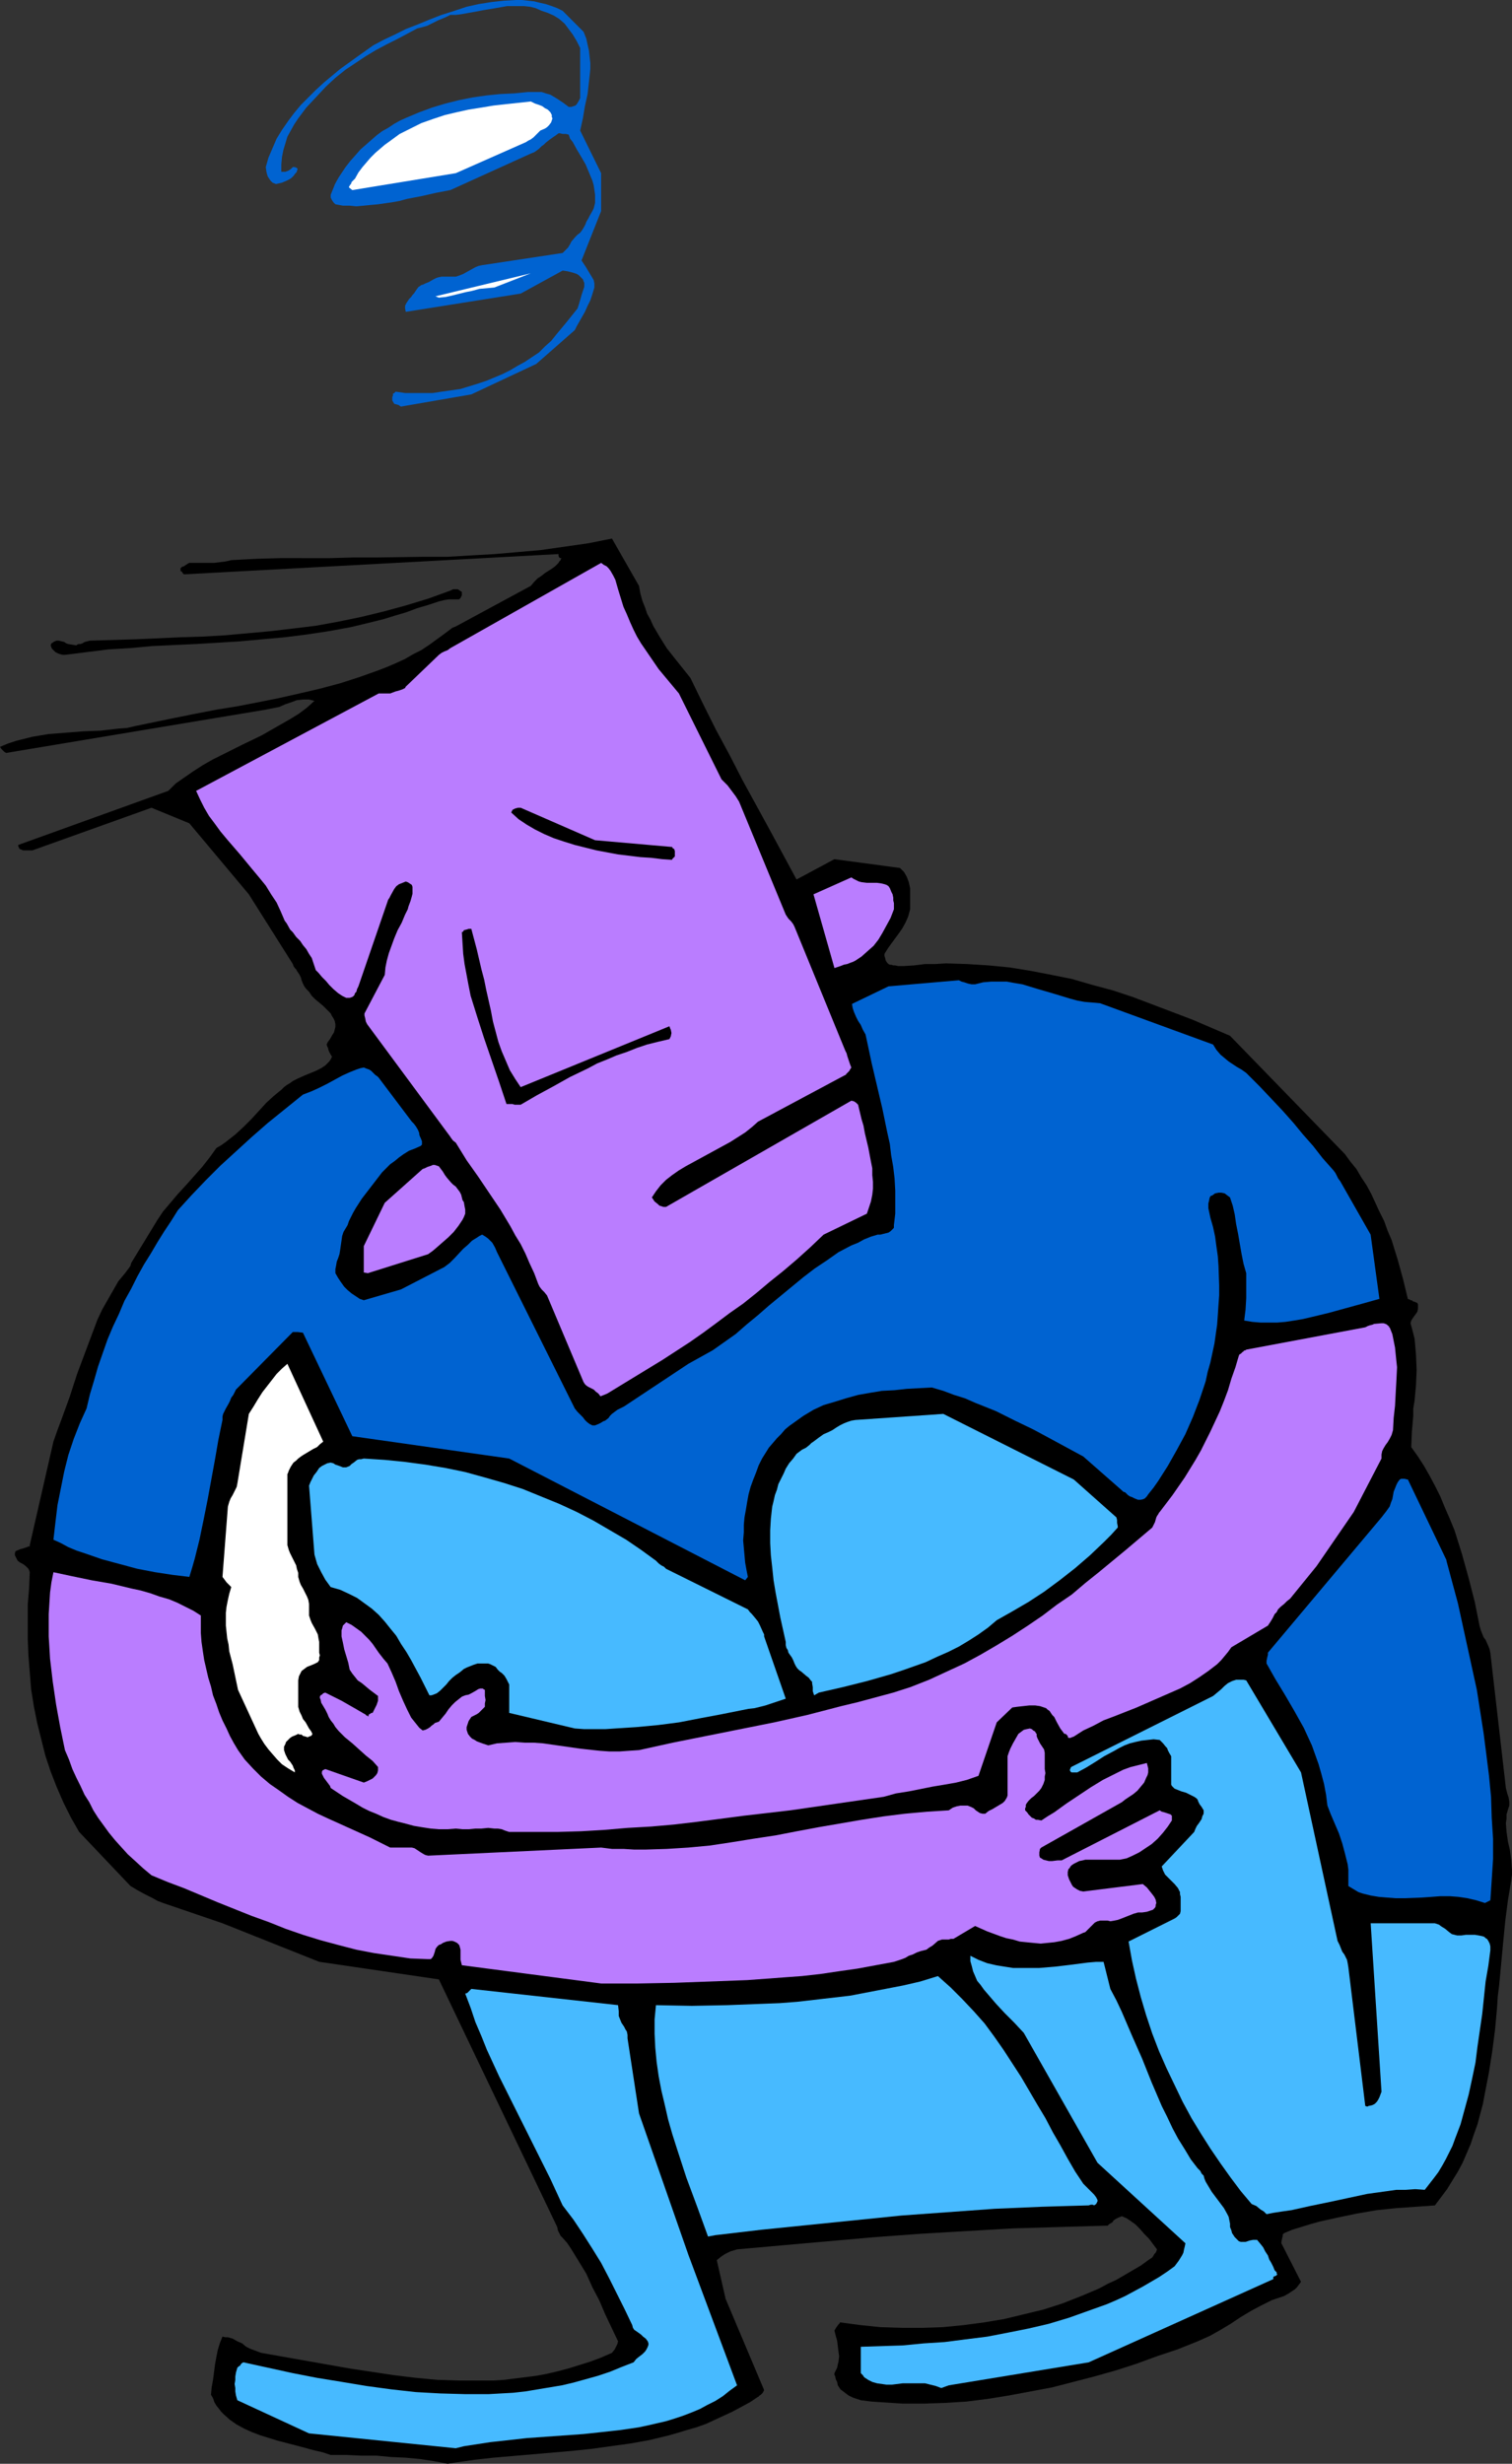
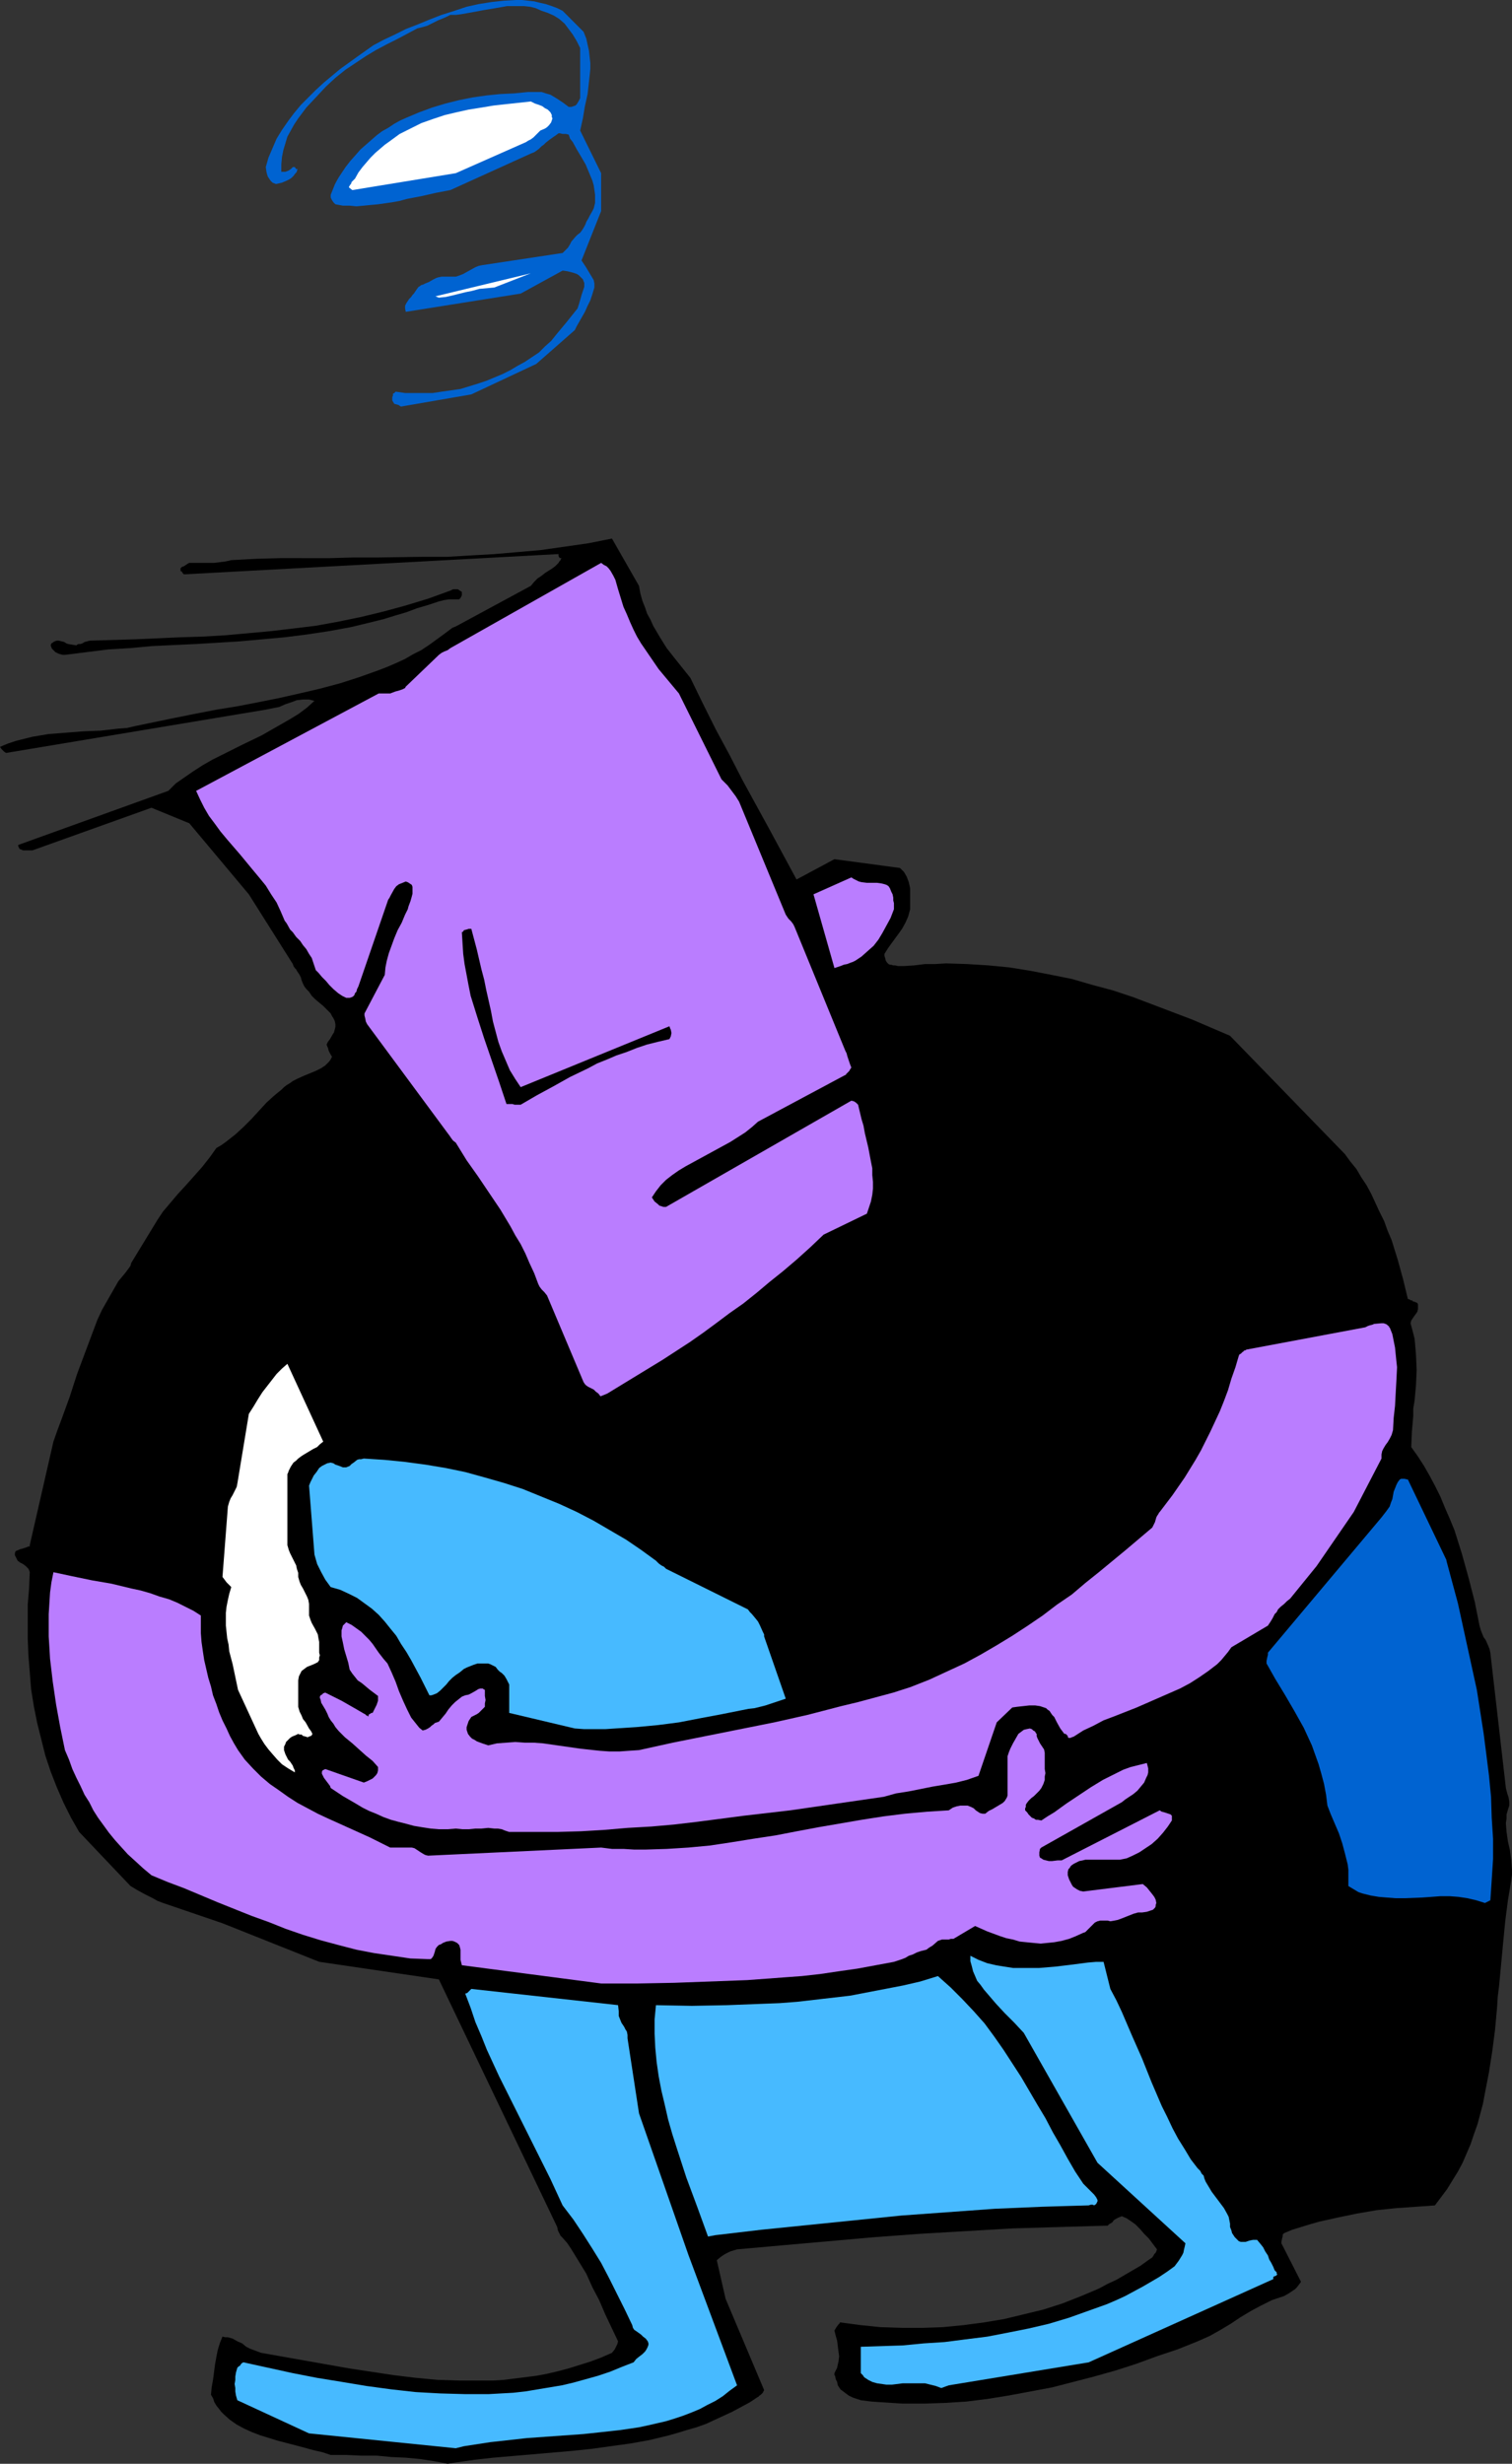
<svg xmlns="http://www.w3.org/2000/svg" xmlns:ns1="http://sodipodi.sourceforge.net/DTD/sodipodi-0.dtd" xmlns:ns2="http://www.inkscape.org/namespaces/inkscape" version="1.0" width="95.606mm" height="155.711mm" id="svg21" ns1:docname="Curled Up &amp; Sad.wmf">
  <rect width="100%" height="100%" fill="#333333" stroke="none" />
  <ns1:namedview id="namedview21" pagecolor="#ffffff" bordercolor="#000000" borderopacity="0.25" ns2:showpageshadow="2" ns2:pageopacity="0.0" ns2:pagecheckerboard="0" ns2:deskcolor="#d1d1d1" ns2:document-units="mm" />
  <defs id="defs1">
    <pattern id="WMFhbasepattern" patternUnits="userSpaceOnUse" width="6" height="6" x="0" y="0" />
  </defs>
  <path style="fill:#000000;fill-opacity:1;fill-rule:evenodd;stroke:none" d="m 108.921,588.192 4.525,-0.646 4.363,-0.485 9.373,-0.808 9.373,-0.808 4.687,-0.485 4.687,-0.646 4.687,-0.646 4.525,-0.808 4.687,-1.131 2.262,-0.646 2.101,-0.646 2.262,-0.646 2.262,-0.808 2.101,-0.97 2.101,-0.97 2.101,-0.97 2.101,-1.131 2.101,-1.131 1.939,-1.293 h 0.162 v -0.162 l 0.485,-0.323 0.485,-0.485 0.162,-0.323 0.162,-0.323 -9.211,-21.815 -2.101,-9.211 0.97,-0.808 0.97,-0.646 1.293,-0.646 1.616,-0.485 10.827,-0.97 10.989,-0.97 10.989,-0.97 10.989,-0.808 10.989,-0.646 11.151,-0.646 10.989,-0.323 11.151,-0.323 h 0.485 l 0.323,-0.323 0.808,-0.485 0.323,-0.485 0.485,-0.323 0.646,-0.323 0.808,-0.323 1.131,0.485 0.97,0.646 1.131,0.808 1.131,1.131 0.97,1.131 1.131,1.131 1.939,2.585 -0.162,0.485 -0.162,0.323 -0.323,0.323 -0.162,0.323 -0.323,0.485 -0.485,0.323 -0.485,0.323 -1.778,1.293 -1.939,1.131 -1.939,1.131 -1.939,1.131 -2.101,0.97 -2.101,1.131 -4.202,1.778 -4.525,1.778 -4.525,1.454 -4.687,1.131 -4.687,1.131 -4.848,0.808 -4.848,0.646 -5.01,0.485 -4.848,0.162 h -5.01 l -5.01,-0.162 -4.687,-0.485 -4.848,-0.646 h -0.162 v 0.162 l -0.162,0.162 -0.162,0.162 -0.485,0.646 -0.485,0.808 0.323,1.293 0.323,1.131 0.162,1.293 0.162,1.293 0.162,1.131 -0.162,1.293 -0.162,0.646 -0.162,0.808 -0.323,0.646 -0.323,0.646 v 0.323 0.162 l 0.162,0.162 0.162,0.808 0.323,0.646 0.162,0.808 0.323,0.485 0.323,0.485 0.646,0.485 0.646,0.485 0.646,0.485 0.97,0.485 0.97,0.323 0.97,0.323 2.586,0.323 2.424,0.162 5.01,0.323 h 5.01 l 5.01,-0.162 5.171,-0.323 5.171,-0.646 5.01,-0.808 5.171,-0.97 5.171,-0.97 5.01,-1.293 5.01,-1.293 5.171,-1.454 5.01,-1.616 4.848,-1.778 4.848,-1.616 4.848,-1.939 1.454,-0.646 1.454,-0.646 2.586,-1.454 2.424,-1.454 2.424,-1.616 2.424,-1.454 2.424,-1.293 2.586,-1.293 1.454,-0.485 1.454,-0.485 1.131,-0.646 0.97,-0.646 0.485,-0.323 0.485,-0.485 0.485,-0.646 0.485,-0.646 -4.687,-9.211 v -0.323 l 0.162,-0.808 0.162,-0.646 v -0.323 l 0.323,-0.323 1.939,-0.808 2.101,-0.646 2.101,-0.646 2.262,-0.646 4.363,-0.97 4.687,-0.97 4.687,-0.808 4.687,-0.485 4.687,-0.323 4.525,-0.323 1.454,-1.939 1.454,-1.939 1.293,-2.101 1.293,-2.101 1.131,-2.101 0.97,-2.262 0.97,-2.262 0.808,-2.424 0.808,-2.262 0.646,-2.424 0.646,-2.424 0.485,-2.585 0.97,-5.009 0.808,-5.171 0.646,-5.009 0.485,-5.332 0.162,-2.585 0.323,-2.585 0.485,-5.171 0.485,-5.171 0.485,-5.009 0.646,-5.009 0.808,-4.848 0.162,-1.293 v -1.131 l -0.162,-2.262 -0.323,-2.424 -0.485,-2.101 -0.323,-2.262 -0.162,-2.101 0.162,-1.131 v -0.97 l 0.323,-1.131 0.323,-0.97 v -0.97 l -0.162,-0.97 -0.323,-0.97 -0.162,-0.646 -0.162,-0.646 -3.717,-32.318 -0.162,-0.808 -0.323,-0.808 -0.646,-1.454 -0.485,-0.646 -0.323,-0.808 -0.323,-0.808 -0.323,-1.131 -1.131,-5.656 -1.454,-5.656 -0.808,-2.909 -0.808,-2.909 -1.778,-5.656 -1.131,-2.747 -1.131,-2.585 -1.131,-2.747 -1.293,-2.585 -1.293,-2.424 -1.293,-2.262 -1.454,-2.262 -1.616,-2.262 0.162,-3.717 0.323,-3.717 v -1.778 l 0.323,-1.939 0.323,-3.555 0.162,-3.717 -0.162,-3.717 -0.162,-1.939 -0.162,-1.778 -0.485,-1.939 -0.485,-1.778 0.162,-0.646 0.323,-0.485 0.323,-0.485 0.485,-0.646 0.323,-0.485 0.162,-0.646 v -0.646 -0.485 l -0.162,-0.323 -0.323,-0.162 h -0.162 l -0.162,-0.162 h -0.323 v 0 l -0.323,-0.323 h -0.323 l -0.162,-0.162 -0.485,-0.162 -1.131,-4.686 -1.293,-4.686 -1.454,-4.686 -0.97,-2.262 -0.808,-2.262 -1.131,-2.262 -0.97,-2.101 -0.97,-2.101 -1.131,-2.101 -1.293,-1.939 -1.131,-1.939 -1.454,-1.778 -1.293,-1.778 -27.473,-28.278 -4.525,-1.939 -4.525,-1.939 -4.687,-1.778 -4.687,-1.778 -4.687,-1.778 -4.848,-1.616 -4.848,-1.293 -5.01,-1.454 -4.848,-0.97 -5.01,-0.97 -5.01,-0.808 -5.01,-0.485 -5.171,-0.323 -5.01,-0.162 -2.586,0.162 h -2.424 l -2.586,0.323 -2.586,0.162 h -1.293 l -0.646,-0.162 h -0.485 l -0.485,-0.162 h -0.323 l -0.323,-0.162 v 0 l -0.323,-0.323 -0.323,-0.485 -0.162,-0.646 -0.162,-0.485 v -0.485 l 0.808,-1.293 0.808,-1.131 1.778,-2.424 0.808,-1.131 0.808,-1.454 0.646,-1.454 0.485,-1.778 v -5.009 l -0.323,-1.454 -0.485,-1.293 -0.646,-1.131 -0.485,-0.485 -0.485,-0.485 -15.676,-2.101 -9.05,4.848 -3.232,-5.979 -3.232,-5.979 -6.464,-11.796 -3.07,-5.979 -3.232,-5.979 -3.07,-6.14 -3.07,-6.302 -1.939,-2.424 -1.939,-2.424 -1.778,-2.262 -1.616,-2.585 -1.616,-2.747 -0.646,-1.454 -0.808,-1.454 -0.485,-1.454 -0.646,-1.616 -0.485,-1.778 -0.323,-1.778 -6.464,-11.311 -5.656,1.131 -5.656,0.808 -5.656,0.808 -5.495,0.485 -5.656,0.485 -5.656,0.323 -5.495,0.323 h -5.656 l -11.312,0.162 h -5.656 l -5.656,0.162 H 67.066 l -5.818,0.162 -5.979,0.323 -0.646,0.162 -0.808,0.162 -1.293,0.162 -1.293,0.162 h -2.262 -1.131 -1.293 -1.293 l -0.323,0.162 -0.485,0.323 -0.485,0.323 -0.485,0.162 -0.323,0.323 v 0.323 0.162 0.162 l 0.323,0.162 0.162,0.323 0.323,0.323 89.529,-4.848 v 0.323 0.162 l 0.162,0.323 0.162,0.162 h 0.162 0.162 v 0.162 l -0.162,0.162 v 0.162 l -0.323,0.323 -0.162,0.323 -0.808,0.808 -0.646,0.485 -1.778,1.131 -0.808,0.646 -0.97,0.646 -0.808,0.808 -0.808,0.97 -17.938,9.695 -0.808,0.323 -0.646,0.485 -0.646,0.485 -0.646,0.485 -1.778,1.293 -1.778,1.293 -1.939,1.293 -1.939,0.97 -1.939,1.131 -2.101,0.97 -2.262,0.97 -2.101,0.808 -4.525,1.616 -4.525,1.454 -4.848,1.293 -4.848,1.131 -5.01,1.131 -4.848,0.97 -5.01,0.97 -5.01,0.808 -5.01,0.97 -4.848,0.97 -4.687,0.97 -4.687,0.97 -2.101,0.485 -2.101,0.162 -4.202,0.485 -4.202,0.162 -4.04,0.323 -4.202,0.323 -1.939,0.323 -1.939,0.323 -1.939,0.485 -1.939,0.485 L 1.939,177.589 0,178.397 l 0.323,0.485 0.323,0.323 0.323,0.323 0.485,0.323 62.056,-10.342 1.616,-0.323 1.616,-0.323 1.454,-0.646 1.454,-0.485 1.293,-0.485 1.454,-0.162 h 0.646 0.808 l 0.646,0.162 0.646,0.162 -1.778,1.616 -1.939,1.454 -2.101,1.293 -2.262,1.293 -2.262,1.293 -2.262,1.293 -4.687,2.262 -4.848,2.424 -2.262,1.131 -2.262,1.293 -2.262,1.454 -2.101,1.454 -2.101,1.454 -1.778,1.778 -35.876,12.927 v 0.323 l 0.162,0.323 0.162,0.323 0.485,0.162 0.323,0.162 h 1.778 0.485 l 28.442,-10.18 9.05,3.717 14.221,16.967 10.504,16.644 0.162,0.485 0.323,0.485 0.323,0.323 0.162,0.323 0.323,0.485 0.323,0.485 0.323,0.646 0.162,0.646 0.323,0.808 0.323,0.646 0.485,0.646 0.646,0.646 0.646,0.97 0.808,0.808 0.97,0.808 0.97,0.808 0.808,0.808 0.97,0.97 0.323,0.646 0.323,0.485 0.323,0.646 0.162,0.808 v 0.646 l -0.162,0.646 -0.162,0.646 -0.323,0.485 -0.646,1.131 -0.485,0.646 -0.323,0.646 0.162,0.485 0.162,0.323 0.162,0.646 0.323,0.646 0.162,0.323 0.323,0.485 -0.323,0.646 -0.323,0.485 -0.485,0.485 -0.485,0.485 -0.97,0.646 -1.293,0.646 -2.747,1.131 -1.454,0.646 -1.293,0.646 -0.646,0.485 -0.808,0.485 -0.646,0.485 -0.646,0.646 -0.808,0.646 -0.97,0.808 -1.778,1.616 -1.778,1.939 -1.778,1.939 -1.939,1.939 -1.939,1.778 -2.262,1.778 -1.131,0.808 -1.131,0.646 -1.616,2.262 -1.778,2.262 -3.878,4.363 -1.939,2.101 -1.778,2.101 -1.778,2.101 -1.293,1.939 -6.303,10.342 -0.162,0.646 -0.323,0.485 -0.485,0.646 -0.485,0.646 -1.616,1.939 -1.293,2.262 -1.293,2.262 -1.293,2.262 -1.131,2.424 -0.97,2.585 -1.939,5.171 -1.939,5.171 -1.778,5.494 -1.939,5.333 -0.97,2.585 -0.97,2.747 -5.656,24.723 v 0.323 h -0.323 l -0.323,0.162 -0.485,0.162 -0.485,0.162 -0.646,0.162 -1.131,0.485 -0.162,0.485 v 0.485 l 0.162,0.323 0.162,0.323 0.323,0.646 0.646,0.485 0.646,0.323 0.646,0.485 0.646,0.646 0.162,0.323 0.162,0.485 -0.162,3.878 -0.323,3.878 v 4.04 4.04 l 0.162,4.04 0.323,4.04 0.323,4.04 0.646,4.04 0.808,4.04 0.97,3.878 0.97,3.878 1.293,3.878 1.454,3.717 1.616,3.717 1.778,3.555 1.939,3.393 12.282,12.927 1.616,0.97 1.778,0.97 0.97,0.485 0.97,0.485 1.131,0.646 1.293,0.485 14.221,4.848 23.109,9.211 28.604,4.201 28.281,59.142 0.162,0.808 0.323,0.646 0.323,0.646 0.485,0.485 1.131,1.293 0.97,1.454 1.778,2.909 1.778,2.909 1.454,3.232 1.616,3.07 1.454,3.393 3.07,6.464 -0.162,0.646 -0.323,0.646 -0.323,0.646 -0.646,0.808 -2.586,1.131 -2.586,0.97 -2.586,0.808 -2.586,0.808 -2.424,0.646 -2.747,0.646 -2.586,0.485 -2.586,0.323 -2.586,0.323 -2.586,0.323 -2.586,0.162 h -2.747 -5.171 l -5.333,-0.162 -5.171,-0.485 -5.333,-0.646 -5.333,-0.808 -5.333,-0.808 -21.009,-3.717 -1.293,-0.485 -1.293,-0.485 -0.97,-0.485 -0.97,-0.808 -1.131,-0.485 -1.131,-0.646 -1.131,-0.323 h -0.646 l -0.646,-0.162 -0.646,1.616 -0.485,1.616 -0.323,1.616 -0.323,1.778 -0.485,3.717 -0.323,1.778 -0.162,1.778 0.485,0.808 0.323,0.97 0.485,0.808 0.646,0.808 0.485,0.646 0.646,0.646 1.454,1.293 1.616,1.131 1.778,0.97 1.778,0.808 2.101,0.808 2.101,0.646 2.101,0.646 4.363,1.131 4.202,1.131 2.101,0.485 1.939,0.646 h 3.717 l 3.555,0.162 h 3.717 l 3.394,0.323 3.555,0.162 3.394,0.323 3.232,0.485 3.394,0.646 z" id="path1" />
  <path style="fill:#47baff;fill-opacity:1;fill-rule:evenodd;stroke:none" d="m 108.921,584.798 1.939,-0.485 2.101,-0.323 4.202,-0.646 4.363,-0.485 4.363,-0.485 4.525,-0.323 4.525,-0.323 4.525,-0.323 4.525,-0.485 4.363,-0.485 4.363,-0.646 2.262,-0.485 2.101,-0.485 2.101,-0.485 2.101,-0.646 1.939,-0.646 2.101,-0.808 1.939,-0.808 1.778,-0.97 1.939,-0.97 1.778,-1.131 1.616,-1.293 1.778,-1.293 -11.635,-31.187 -11.797,-33.773 -2.747,-17.937 v -0.485 -0.323 l -0.162,-0.808 -0.323,-0.485 -0.323,-0.646 -0.323,-0.485 -0.323,-0.485 -0.323,-0.808 -0.323,-0.808 v -1.131 l -0.162,-1.454 -35.068,-3.878 -0.323,0.323 -0.323,0.323 -0.323,0.323 -0.485,0.162 1.293,3.393 1.131,3.393 1.454,3.393 1.293,3.232 2.909,6.302 3.07,6.14 3.07,6.14 3.07,6.14 3.07,6.14 2.909,6.302 2.586,3.393 2.262,3.393 2.262,3.555 2.101,3.393 1.939,3.717 1.778,3.555 1.939,3.878 1.778,3.717 0.162,0.646 0.323,0.485 0.485,0.323 1.131,0.808 0.485,0.485 0.646,0.485 0.485,0.646 0.162,0.485 v 0.323 l -0.162,0.485 -0.323,0.646 -0.323,0.485 -0.646,0.646 -0.646,0.485 -0.808,0.646 -0.646,0.808 -2.909,1.131 -2.747,1.131 -2.909,0.97 -2.909,0.808 -2.909,0.808 -2.747,0.646 -2.909,0.485 -2.909,0.485 -2.909,0.485 -2.909,0.323 -2.909,0.162 -2.909,0.162 h -2.909 -2.909 l -5.818,-0.162 -5.818,-0.323 -5.818,-0.646 -5.979,-0.808 -5.818,-0.97 -5.979,-0.97 -5.818,-1.131 -11.797,-2.585 -0.323,0.162 -0.162,0.162 -0.162,0.162 v 0 0.162 h -0.162 v 0.162 l -0.323,0.162 -0.162,0.162 -0.162,0.162 -0.323,1.131 -0.162,0.97 v 0.808 l -0.162,0.97 0.162,0.97 v 0.808 l 0.162,0.97 0.323,1.131 17.13,7.918 z" id="path2" />
  <path style="fill:#47baff;fill-opacity:1;fill-rule:evenodd;stroke:none" d="m 226.73,569.77 33.452,-5.494 44.118,-19.876 v -0.323 -0.162 l 0.162,-0.162 0.485,-0.162 0.162,-0.162 0.162,-0.162 -0.162,-0.162 v -0.323 l -0.162,-0.162 -0.323,-0.323 -0.323,-0.808 -0.485,-0.97 -0.485,-0.808 -0.323,-0.97 -0.646,-0.97 -0.485,-0.97 -0.646,-0.808 -0.808,-0.97 h -0.485 -0.485 l -0.808,0.162 -0.97,0.323 h -0.646 -0.485 l -0.485,-0.162 -0.323,-0.323 -0.323,-0.323 -0.323,-0.323 -0.323,-0.485 -0.323,-0.485 -0.162,-0.646 -0.323,-0.808 V 531.15 l -0.162,-0.808 -0.162,-0.808 -0.323,-0.646 -0.808,-1.454 -0.97,-1.293 -0.485,-0.646 -0.485,-0.646 -0.97,-1.293 -0.97,-1.616 -0.485,-0.808 -0.323,-0.808 -0.162,-0.646 -0.485,-0.485 -0.323,-0.646 -0.646,-0.646 -1.616,-2.101 -1.454,-2.424 -1.616,-2.585 -1.293,-2.424 -1.293,-2.747 -1.293,-2.585 -2.424,-5.656 -2.262,-5.656 -2.424,-5.494 -2.424,-5.656 -1.293,-2.747 -1.454,-2.747 -1.616,-6.464 h -1.778 l -1.939,0.162 -3.717,0.485 -4.04,0.485 -3.878,0.323 h -2.101 -2.101 -2.101 l -2.101,-0.323 -1.939,-0.323 -2.101,-0.485 -2.101,-0.808 -1.939,-0.97 v 1.293 l 0.323,1.131 0.323,1.293 0.485,1.131 0.485,1.131 0.808,0.97 0.808,1.131 0.97,1.131 1.939,2.262 2.101,2.262 2.262,2.262 2.262,2.424 17.615,31.025 21.009,19.229 -0.162,0.808 -0.162,0.646 -0.162,0.808 -0.323,0.646 -0.808,1.293 -0.97,1.293 -1.778,1.293 -1.939,1.293 -1.939,1.131 -1.939,1.131 -2.101,1.131 -2.101,1.131 -2.101,0.97 -2.262,0.97 -4.525,1.616 -4.525,1.616 -4.848,1.454 -4.848,1.131 -4.848,0.97 -5.01,0.97 -5.171,0.646 -5.01,0.646 -5.01,0.323 -5.01,0.485 -5.01,0.162 -5.01,0.162 v 6.302 l 0.485,0.485 0.323,0.485 0.97,0.646 0.97,0.485 1.131,0.323 1.131,0.162 1.131,0.162 h 1.293 l 2.586,-0.323 h 1.293 2.747 1.293 l 1.293,0.323 1.293,0.323 1.293,0.485 z" id="path3" />
  <path style="fill:#47baff;fill-opacity:1;fill-rule:evenodd;stroke:none" d="m 170.977,533.897 10.989,-1.293 11.151,-1.131 11.151,-1.131 11.151,-1.131 11.151,-0.808 11.151,-0.808 11.312,-0.485 5.495,-0.162 5.656,-0.162 0.485,-0.162 h 0.485 l 0.323,0.162 v 0 l 0.485,-0.323 0.162,-0.323 0.162,-0.323 v -0.323 l -0.162,-0.323 -0.162,-0.323 -0.485,-0.646 -0.646,-0.646 -0.646,-0.646 -0.646,-0.646 -0.646,-0.646 -1.939,-2.909 -1.778,-3.07 -1.778,-3.232 -1.778,-3.07 -1.778,-3.393 -1.939,-3.232 -3.878,-6.625 -2.101,-3.232 -2.101,-3.232 -2.262,-3.232 -2.262,-3.07 -2.586,-2.909 -2.747,-2.909 -2.747,-2.747 -3.07,-2.747 -4.202,1.293 -4.202,0.97 -4.202,0.808 -4.202,0.808 -4.202,0.808 -4.202,0.485 -4.202,0.485 -4.202,0.485 -4.202,0.323 -4.202,0.162 -8.403,0.323 -8.403,0.162 -8.565,-0.162 -0.323,3.393 v 3.393 l 0.162,3.393 0.323,3.393 0.485,3.393 0.646,3.393 0.808,3.393 0.808,3.555 0.97,3.393 1.131,3.555 2.262,6.948 2.586,6.948 2.586,7.11 z" id="path4" />
-   <path style="fill:#47baff;fill-opacity:1;fill-rule:evenodd;stroke:none" d="m 304.3,528.565 2.101,-0.323 2.262,-0.323 4.363,-0.97 4.687,-0.97 2.262,-0.485 2.262,-0.485 4.525,-0.97 4.687,-0.646 2.262,-0.323 h 2.262 l 2.262,-0.162 2.262,0.162 1.131,-1.454 1.131,-1.454 0.97,-1.293 0.97,-1.616 0.808,-1.454 0.808,-1.616 0.808,-1.616 0.646,-1.778 1.293,-3.393 0.97,-3.555 0.97,-3.555 0.808,-3.717 0.808,-3.878 0.485,-3.878 1.131,-7.756 0.808,-7.756 0.646,-3.717 0.485,-3.717 v -0.323 -0.646 l -0.162,-0.646 -0.323,-0.646 -0.323,-0.485 -0.323,-0.162 -0.323,-0.323 -0.485,-0.162 -0.808,-0.162 -0.97,-0.162 h -2.101 l -1.131,0.162 h -0.97 l -0.646,-0.162 -0.646,-0.162 -0.646,-0.485 -0.97,-0.808 -0.808,-0.485 -0.646,-0.485 -0.97,-0.323 H 327.571 l 2.586,40.236 -0.485,1.293 -0.323,0.646 -0.323,0.485 -0.485,0.485 -0.646,0.323 -0.808,0.162 -0.323,0.162 -0.485,-0.162 -4.04,-33.126 -0.162,-0.97 -0.162,-0.808 -0.646,-1.293 -0.485,-0.646 -0.323,-0.808 -0.323,-0.808 -0.485,-0.97 -8.727,-40.236 -13.09,-21.976 -0.646,-0.162 h -0.646 -0.485 -0.646 l -0.97,0.323 -0.97,0.485 -0.808,0.646 -0.808,0.808 -0.97,0.808 -0.97,0.808 -33.937,16.967 -0.162,0.323 -0.162,0.485 0.162,0.162 v 0.162 l 0.323,0.162 h 0.323 0.485 0.485 l 2.101,-1.131 2.101,-1.293 2.262,-1.454 2.424,-1.293 1.131,-0.646 1.293,-0.646 1.293,-0.485 1.293,-0.323 1.454,-0.323 1.454,-0.162 1.454,-0.162 1.454,0.162 0.485,0.485 0.323,0.323 0.646,0.808 0.323,0.323 0.162,0.485 0.323,0.646 0.485,0.808 v 6.302 0.485 l 0.162,0.323 0.323,0.323 0.323,0.323 0.808,0.323 0.808,0.323 1.131,0.323 0.97,0.485 0.97,0.485 0.485,0.323 0.323,0.323 0.162,0.485 0.323,0.646 0.485,0.646 0.485,0.808 v 0.808 l -0.323,0.646 -0.162,0.646 -0.323,0.485 -0.323,0.485 -0.485,0.646 -0.323,0.646 -0.323,0.808 -7.757,8.241 0.162,0.485 0.162,0.485 0.485,0.97 0.808,0.808 0.646,0.646 0.808,0.808 0.808,0.97 0.162,0.323 0.323,0.646 v 0.485 l 0.162,0.646 v 2.747 0.646 l -0.162,0.646 -0.162,0.162 -0.323,0.323 -0.323,0.323 -0.485,0.323 v 0 l -10.989,5.494 0.808,4.525 0.97,4.363 1.131,4.363 1.293,4.363 1.454,4.363 1.616,4.201 1.778,4.04 1.939,4.04 1.939,4.04 2.101,3.878 2.262,3.717 2.262,3.555 2.424,3.555 2.424,3.393 2.424,3.232 2.586,3.07 1.131,0.485 0.97,0.808 0.808,0.485 0.323,0.323 0.323,0.323 z" id="path5" />
  <path style="fill:#ba7dff;fill-opacity:1;fill-rule:evenodd;stroke:none" d="m 143.666,473.785 h 8.727 l 8.727,-0.162 8.727,-0.323 8.727,-0.323 8.727,-0.646 4.363,-0.323 4.363,-0.485 4.363,-0.646 4.525,-0.646 4.363,-0.808 4.363,-0.808 0.97,-0.323 0.97,-0.323 0.808,-0.323 0.808,-0.485 0.97,-0.323 0.97,-0.485 0.97,-0.323 1.293,-0.323 0.646,-0.485 0.808,-0.485 1.293,-1.131 0.485,-0.162 0.485,-0.162 h 0.808 0.808 l 0.485,-0.162 h 0.646 l 5.171,-3.07 2.909,1.293 3.07,1.131 1.454,0.485 1.616,0.323 1.616,0.485 1.616,0.162 1.616,0.162 1.778,0.162 1.616,-0.162 1.616,-0.162 1.778,-0.323 1.778,-0.485 1.616,-0.646 1.778,-0.808 0.485,-0.162 0.323,-0.323 0.485,-0.485 0.485,-0.485 0.485,-0.485 0.485,-0.485 0.646,-0.323 0.646,-0.162 h 0.97 0.808 l 0.646,0.162 0.97,-0.162 0.808,-0.162 1.293,-0.485 0.808,-0.323 0.808,-0.323 0.808,-0.323 1.131,-0.323 h 0.97 l 1.131,-0.162 0.97,-0.323 0.485,-0.162 0.323,-0.323 0.162,-0.162 0.162,-0.323 v -0.323 l 0.162,-0.485 -0.162,-0.808 -0.162,-0.323 -0.162,-0.323 -0.485,-0.646 -0.646,-0.808 -0.646,-0.808 -0.97,-0.808 -14.221,1.778 -0.808,-0.162 -0.646,-0.323 -0.485,-0.323 -0.485,-0.323 -0.323,-0.485 -0.323,-0.646 -0.323,-0.646 -0.323,-0.97 v -0.808 l 0.162,-0.646 0.323,-0.323 0.162,-0.323 0.323,-0.323 0.485,-0.323 0.646,-0.323 0.646,-0.323 0.808,-0.162 0.646,-0.162 h 1.616 1.616 3.394 1.616 l 1.616,-0.323 1.454,-0.646 1.616,-0.808 1.454,-0.97 1.454,-0.97 1.454,-1.293 1.293,-1.454 1.131,-1.454 0.97,-1.454 v -0.485 -0.485 -0.162 l -0.323,-0.323 -0.485,-0.162 -0.97,-0.323 -0.646,-0.162 -0.485,-0.323 -23.433,11.958 h -0.485 -0.485 l -1.293,0.162 h -0.808 l -0.646,-0.162 -0.646,-0.162 -0.485,-0.323 -0.323,-0.162 -0.162,-0.485 v -0.808 l 0.162,-0.808 0.323,-0.323 19.231,-10.827 v 0 l 0.808,-0.646 0.97,-0.646 0.97,-0.646 0.97,-0.808 0.808,-0.97 0.808,-0.97 0.485,-1.131 0.323,-0.646 0.162,-0.646 v -0.485 -0.485 l -0.162,-0.646 -0.162,-0.646 -1.939,0.485 -1.939,0.485 -1.778,0.646 -1.616,0.808 -1.616,0.808 -1.616,0.808 -2.909,1.778 -2.909,1.939 -2.909,1.939 -2.909,2.101 -1.616,0.97 -1.454,0.97 -0.808,-0.162 h -0.485 l -0.485,-0.323 -0.485,-0.162 -0.323,-0.323 -0.485,-0.485 -0.323,-0.485 -0.485,-0.485 v -0.485 l 0.162,-0.323 v -0.485 l 0.162,-0.323 0.485,-0.646 0.646,-0.646 0.646,-0.485 0.646,-0.646 0.646,-0.646 0.485,-0.646 0.485,-0.97 0.323,-0.97 v -0.808 l 0.162,-0.808 -0.162,-0.97 v -0.97 -1.131 -0.97 -0.808 l -0.162,-0.808 -0.323,-0.485 -0.646,-0.97 -0.323,-0.646 -0.323,-0.646 -0.162,-0.485 v -0.485 0 l -0.162,-0.162 -0.162,-0.323 -0.162,-0.162 -0.323,-0.162 -0.323,-0.323 -0.485,-0.162 -0.808,0.162 -0.646,0.162 -0.646,0.485 -0.646,0.485 -0.646,1.131 -0.646,1.131 -0.646,1.293 -0.323,0.808 -0.323,0.97 v 8.888 0.485 l -0.162,0.485 -0.485,0.808 -0.485,0.485 -0.808,0.485 -0.808,0.485 -0.808,0.485 -0.97,0.485 -0.808,0.646 h -0.646 l -0.646,-0.162 -0.485,-0.323 -0.485,-0.323 -0.485,-0.485 -0.646,-0.323 -0.808,-0.323 h -0.808 -0.97 l -0.808,0.162 -0.485,0.162 -0.485,0.162 -0.485,0.323 -0.485,0.323 -5.171,0.323 -5.333,0.485 -5.171,0.646 -5.171,0.808 -10.343,1.778 -5.171,0.97 -5.01,0.97 -5.333,0.808 -5.01,0.808 -5.333,0.808 -5.171,0.485 -5.171,0.323 -5.171,0.162 h -2.586 l -2.586,-0.162 h -2.747 l -2.586,-0.323 -41.371,1.939 -0.646,-0.162 -0.323,-0.162 -0.808,-0.485 -0.97,-0.646 -0.485,-0.323 -0.646,-0.162 h -5.171 l -4.848,-2.424 -5.01,-2.262 -5.01,-2.262 -2.424,-1.131 -2.424,-1.293 -2.424,-1.293 -2.262,-1.454 -2.262,-1.616 -2.101,-1.454 -2.101,-1.778 -1.939,-1.939 -1.939,-2.101 -1.616,-2.262 -0.97,-1.616 -0.97,-1.778 -0.808,-1.778 -0.97,-1.939 -0.808,-1.939 -0.646,-1.939 -0.808,-2.101 -0.485,-2.101 -0.646,-2.101 -0.485,-2.101 -0.485,-2.101 -0.323,-2.101 -0.323,-2.262 -0.162,-2.101 v -2.101 -2.101 l -1.778,-1.131 -1.939,-0.97 -1.939,-0.97 -1.939,-0.808 -2.262,-0.646 -2.262,-0.808 -2.262,-0.646 -2.262,-0.485 -4.687,-1.131 -4.687,-0.808 -4.687,-0.97 -4.525,-0.97 -0.485,2.424 -0.323,2.424 -0.162,2.585 -0.162,2.585 v 2.585 2.747 l 0.162,2.585 0.162,2.747 0.646,5.494 0.808,5.494 0.97,5.332 1.131,5.494 0.97,2.262 0.808,2.262 0.97,2.101 0.97,1.939 0.97,2.101 1.131,1.778 0.97,1.939 1.131,1.778 1.293,1.778 1.293,1.778 1.454,1.778 1.454,1.616 1.616,1.778 1.778,1.616 1.939,1.778 1.939,1.616 3.878,1.616 3.878,1.454 8.08,3.393 8.08,3.232 4.04,1.454 4.04,1.616 4.202,1.454 4.202,1.293 4.202,1.131 4.363,1.131 4.202,0.808 4.363,0.646 4.363,0.646 4.202,0.162 h 0.323 0.323 l 0.323,-0.323 0.323,-0.485 0.162,-0.485 0.162,-0.485 0.162,-0.646 0.323,-0.485 0.485,-0.485 0.485,-0.162 0.485,-0.323 0.808,-0.323 0.97,-0.162 h 0.485 l 0.485,0.162 0.646,0.323 0.485,0.485 0.162,0.485 0.162,0.646 v 1.131 1.293 l 0.162,0.646 0.162,0.646 z" id="path6" />
  <path style="fill:#0063d1;fill-opacity:1;fill-rule:evenodd;stroke:none" d="m 354.882,454.556 1.293,-0.646 0.323,-4.848 0.323,-5.009 v -4.848 l -0.323,-5.009 -0.162,-5.009 -0.485,-5.009 -0.646,-5.171 -0.646,-5.009 -0.808,-5.171 -0.808,-5.171 -1.131,-5.171 -1.131,-5.171 -1.131,-5.171 -1.131,-5.171 -2.747,-10.18 v -0.162 l -9.211,-19.229 v 0 h -0.162 l -0.646,-0.162 h -0.485 -0.323 l -0.323,0.162 -0.485,0.646 -0.323,0.646 -0.323,0.808 -0.323,0.808 -0.323,1.778 -0.323,0.808 -0.323,0.97 -0.808,1.131 -1.131,1.454 -27.149,32.318 v 0.162 0.323 l -0.162,0.646 -0.162,0.808 v 0.646 l 2.101,3.717 2.262,3.717 2.262,3.878 2.262,4.04 0.97,2.101 0.97,2.101 0.808,2.262 0.808,2.262 0.646,2.262 0.646,2.424 0.485,2.585 0.323,2.585 0.808,2.101 0.97,2.262 0.97,2.262 0.808,2.424 0.646,2.424 0.646,2.585 0.162,1.293 v 1.293 1.131 1.454 l 0.808,0.485 0.808,0.485 0.808,0.485 0.97,0.323 1.939,0.485 1.939,0.323 1.939,0.162 2.101,0.162 h 2.101 l 4.202,-0.162 2.262,-0.162 2.101,-0.162 h 2.262 l 2.101,0.162 2.101,0.323 2.101,0.485 z" id="path7" />
  <path style="fill:#ba7dff;fill-opacity:1;fill-rule:evenodd;stroke:none" d="m 108.921,436.781 1.616,0.162 h 1.454 l 1.616,-0.162 h 1.454 l 1.616,-0.162 1.454,0.162 h 0.808 l 0.97,0.162 0.808,0.323 0.97,0.323 h 5.656 5.818 l 5.656,-0.162 5.495,-0.323 5.656,-0.485 5.656,-0.323 5.495,-0.485 5.495,-0.646 11.151,-1.454 11.151,-1.293 11.151,-1.616 11.151,-1.616 2.909,-0.808 3.07,-0.485 5.656,-1.131 2.909,-0.485 2.747,-0.485 2.586,-0.646 2.747,-0.97 4.363,-12.766 3.717,-3.555 1.131,-0.162 1.454,-0.162 1.454,-0.162 h 1.454 l 1.131,0.162 0.97,0.323 0.485,0.162 0.323,0.323 0.485,0.323 0.323,0.485 0.323,0.485 0.485,0.485 0.646,1.293 0.808,1.454 0.485,0.646 0.485,0.646 h 0.323 l 0.162,0.162 0.162,0.162 0.162,0.162 v 0.162 l 0.162,0.323 h 0.162 0.162 0.162 l 0.323,-0.162 0.485,-0.162 2.262,-1.454 2.424,-1.131 2.424,-1.293 2.586,-0.97 5.333,-2.101 5.171,-2.262 2.586,-1.131 2.586,-1.131 2.424,-1.293 2.262,-1.454 2.101,-1.454 2.101,-1.616 0.97,-0.97 0.808,-0.97 0.808,-0.97 0.808,-1.131 8.727,-5.171 0.646,-0.97 0.485,-0.808 0.485,-0.97 0.485,-0.485 0.323,-0.646 0.646,-0.646 0.808,-0.646 0.646,-0.646 0.808,-0.646 6.303,-7.756 8.888,-12.927 6.626,-12.766 v -0.485 -0.485 l 0.162,-0.808 0.323,-0.646 0.485,-0.808 0.485,-0.646 0.485,-0.808 0.485,-0.97 0.323,-1.131 0.162,-2.909 0.323,-2.909 0.162,-3.07 0.162,-2.909 0.162,-3.232 -0.162,-1.454 -0.162,-1.616 -0.162,-1.616 -0.323,-1.616 -0.323,-1.616 -0.646,-1.616 v 0 h -0.162 v -0.323 h -0.162 l -0.323,-0.323 -0.323,-0.162 -0.485,-0.162 h -0.485 l -1.778,0.162 -0.323,0.162 -0.646,0.162 -0.485,0.162 -0.646,0.323 -28.442,5.333 -0.162,0.162 h -0.162 l -0.323,0.162 v 0.162 h -0.162 l -0.162,0.162 -0.323,0.323 -0.323,0.162 -0.162,0.323 -0.808,2.747 -0.97,2.747 -0.808,2.747 -0.97,2.585 -0.97,2.424 -1.131,2.424 -1.131,2.424 -1.131,2.262 -1.131,2.262 -1.293,2.262 -1.293,2.101 -1.293,2.101 -2.909,4.201 -3.07,4.04 -0.162,0.162 -0.162,0.323 -0.323,0.485 -0.162,0.323 -0.323,1.131 -0.323,0.646 -0.323,0.646 -6.303,5.333 -6.464,5.333 -3.232,2.585 -3.232,2.747 -3.555,2.424 -3.394,2.585 -3.555,2.424 -3.717,2.424 -3.717,2.262 -3.878,2.262 -3.878,2.101 -4.202,1.939 -4.202,1.939 -4.525,1.778 -4.04,1.293 -4.202,1.131 -4.202,1.131 -4.04,0.97 -8.08,2.101 -7.919,1.778 -16.16,3.232 -8.08,1.616 -8.08,1.778 -2.424,0.162 -2.262,0.162 h -2.424 l -2.262,-0.162 -4.525,-0.485 -9.05,-1.293 -2.262,-0.162 h -2.101 l -2.262,-0.162 -2.101,0.162 -2.262,0.162 -2.101,0.485 -1.454,-0.485 -1.293,-0.485 -0.485,-0.323 -0.646,-0.323 -0.485,-0.485 -0.485,-0.646 -0.162,-0.485 -0.162,-0.485 v -0.646 l 0.162,-0.485 0.323,-0.97 0.646,-0.97 0.323,-0.162 0.323,-0.162 0.323,-0.162 0.323,-0.162 0.485,-0.323 0.485,-0.485 0.485,-0.485 0.485,-0.485 v -0.808 l 0.162,-0.808 -0.162,-0.97 v -0.646 -0.808 l -0.323,-0.162 -0.162,-0.162 h -0.646 l -0.485,0.162 -0.485,0.323 -1.131,0.646 -0.646,0.323 -0.808,0.162 -0.808,0.323 -0.808,0.646 -0.808,0.646 -0.808,0.808 -0.808,0.97 -0.646,0.97 -1.616,1.939 -0.485,0.162 -0.485,0.162 -0.323,0.323 -0.485,0.323 -0.323,0.323 -0.485,0.323 -0.646,0.323 -0.646,0.162 -0.808,-0.646 -0.646,-0.808 -0.646,-0.808 -0.646,-0.808 -0.97,-1.939 -0.97,-2.101 -0.97,-2.262 -0.808,-2.262 -0.97,-2.262 -0.97,-2.101 -0.97,-1.131 -1.131,-1.454 -1.454,-2.101 -0.808,-0.97 -0.97,-0.97 -0.97,-0.97 -1.131,-0.808 -1.131,-0.808 -1.293,-0.646 -0.323,0.323 -0.485,0.485 -0.162,0.646 -0.162,0.485 v 0.646 0.808 l 0.323,1.454 0.323,1.616 0.485,1.616 0.485,1.616 0.323,1.616 0.646,0.97 0.646,0.808 0.646,0.808 0.97,0.646 1.939,1.616 1.939,1.454 v 1.131 l -0.323,0.97 -0.485,0.97 -0.485,0.97 h -0.323 l -0.162,0.162 -0.323,0.162 -0.162,0.162 v 0.162 0.162 h -0.162 l -0.162,-0.162 h -0.162 l -0.323,-0.323 -0.323,-0.162 -1.939,-1.131 -2.262,-1.293 -1.131,-0.646 -1.293,-0.646 -1.293,-0.646 -1.293,-0.646 -0.485,0.162 -0.323,0.323 -0.323,0.162 -0.162,0.323 v 0.323 l 0.162,0.323 0.162,0.808 0.485,0.808 0.485,0.808 0.485,0.97 0.323,0.808 0.485,0.808 0.646,0.808 0.485,0.808 0.808,0.97 1.454,1.454 1.778,1.454 1.616,1.454 1.616,1.454 1.616,1.293 1.293,1.454 v 0.808 l -0.162,0.646 -0.323,0.485 -0.485,0.485 -0.323,0.323 -0.646,0.323 -0.646,0.323 -0.808,0.323 -9.211,-3.232 -0.323,0.162 -0.323,0.162 -0.162,0.323 v 0.323 0.162 l 0.162,0.323 0.323,0.646 0.485,0.646 0.485,0.646 0.485,0.646 0.162,0.485 2.909,1.939 3.07,1.778 1.616,0.97 1.616,0.808 1.616,0.646 1.778,0.808 1.778,0.646 1.778,0.485 1.939,0.485 1.778,0.485 1.939,0.323 2.101,0.323 1.939,0.162 h 2.101 z" id="path8" />
  <path style="fill:#ffffff;fill-opacity:1;fill-rule:evenodd;stroke:none" d="m 70.459,422.884 -0.323,-0.646 -0.162,-0.485 -0.646,-0.97 -0.485,-0.485 -0.323,-0.646 -0.323,-0.646 -0.323,-0.97 v -0.808 l 0.323,-0.646 0.162,-0.485 0.485,-0.485 0.485,-0.485 0.485,-0.323 0.808,-0.323 0.646,-0.323 0.323,0.162 h 0.485 l 0.323,0.323 0.646,0.162 0.485,0.162 0.323,-0.162 0.485,-0.162 0.162,-0.162 0.162,-0.323 -0.323,-0.646 -0.485,-0.646 -0.808,-1.454 -0.646,-0.808 -0.323,-0.808 -0.485,-0.97 -0.323,-1.131 v -6.302 l 0.162,-0.97 0.323,-0.646 0.323,-0.646 0.646,-0.485 0.646,-0.485 0.808,-0.323 0.808,-0.323 0.97,-0.485 0.323,-0.485 v -0.646 l 0.162,-0.485 -0.162,-0.646 v -1.293 -0.646 -0.646 l -0.162,-0.808 -0.162,-0.97 -0.646,-1.293 -0.808,-1.454 -0.323,-0.808 -0.323,-0.97 v -2.747 l -0.162,-0.97 -0.323,-0.808 -0.646,-1.293 -0.323,-0.646 -0.485,-0.808 -0.323,-0.808 -0.323,-1.131 v -0.97 l -0.323,-0.97 -0.162,-0.808 -0.485,-0.97 -0.485,-0.97 -0.485,-0.97 -0.323,-0.808 -0.323,-1.131 v -16.967 l 0.162,-0.323 0.162,-0.485 0.485,-0.97 0.323,-0.485 0.323,-0.485 0.646,-0.485 0.485,-0.485 0.646,-0.485 0.485,-0.323 0.808,-0.485 0.808,-0.485 0.808,-0.485 0.97,-0.485 0.646,-0.646 0.808,-0.646 -8.565,-18.583 -1.293,1.131 -1.293,1.293 -1.131,1.454 -1.131,1.454 -1.131,1.454 -1.131,1.778 -0.97,1.616 -1.131,1.778 -2.586,15.674 -0.162,0.97 -0.162,0.808 -0.646,1.293 -0.323,0.646 -0.485,0.808 -0.323,0.808 -0.323,1.131 -1.293,16.805 0.485,0.646 0.485,0.646 1.131,1.131 -0.485,1.616 -0.323,1.454 -0.323,1.616 -0.162,1.454 v 1.616 1.454 l 0.323,3.07 0.323,1.454 0.162,1.616 0.808,3.07 0.646,3.07 0.646,3.07 4.848,10.503 v 0 l 0.646,1.131 0.808,1.293 0.97,1.293 0.97,1.131 1.131,1.293 1.131,1.131 1.454,0.97 1.616,0.97 z" id="path9" />
  <path style="fill:#47baff;fill-opacity:1;fill-rule:evenodd;stroke:none" d="m 137.363,412.865 2.262,0.162 h 2.424 2.586 l 2.424,-0.162 5.01,-0.323 5.171,-0.485 5.01,-0.646 5.01,-0.97 5.171,-0.97 4.848,-0.97 1.616,-0.323 1.454,-0.162 1.293,-0.323 1.293,-0.323 2.424,-0.808 2.424,-0.808 -5.171,-14.866 v -0.485 l -0.323,-0.646 -0.646,-1.454 -0.485,-0.97 -0.646,-0.808 -0.808,-0.97 -0.485,-0.485 -0.485,-0.646 -19.554,-9.695 -0.485,-0.485 -0.646,-0.323 -0.646,-0.485 -0.323,-0.323 -0.323,-0.323 -3.555,-2.585 -3.555,-2.424 -3.878,-2.262 -3.878,-2.262 -4.04,-2.101 -4.202,-1.939 -4.363,-1.778 -4.363,-1.778 -4.525,-1.454 -4.525,-1.293 -4.687,-1.293 -4.687,-0.97 -4.848,-0.808 -4.848,-0.646 -4.848,-0.485 -5.01,-0.323 -0.646,0.162 h -0.485 l -0.485,0.162 -0.808,0.646 -0.485,0.323 -0.485,0.485 -0.808,0.323 h -0.808 l -0.808,-0.323 -0.97,-0.323 -0.485,-0.323 -0.646,-0.162 -0.808,0.162 -0.646,0.323 -0.646,0.323 -0.646,0.485 -0.323,0.485 -0.323,0.485 -0.646,0.808 -0.485,0.97 -0.323,0.646 -0.323,0.808 1.293,16.482 0.323,1.131 0.323,1.131 0.485,0.97 0.485,0.97 0.97,1.778 1.293,1.778 2.262,0.646 2.101,0.97 1.939,0.97 1.778,1.293 1.778,1.293 1.616,1.454 1.454,1.616 1.293,1.616 1.454,1.778 1.131,1.939 1.293,1.939 1.131,1.939 2.262,4.201 2.101,4.201 h 0.485 l 0.485,-0.162 0.808,-0.323 0.808,-0.646 0.646,-0.646 0.808,-0.808 0.646,-0.808 0.808,-0.808 0.808,-0.646 0.97,-0.646 0.97,-0.808 0.646,-0.323 0.808,-0.323 0.808,-0.323 0.97,-0.323 h 2.586 l 0.485,0.162 0.646,0.323 0.646,0.323 0.485,0.646 0.485,0.485 0.485,0.323 0.646,0.646 0.485,0.808 0.323,0.646 0.323,0.646 v 6.787 z" id="path10" />
-   <path style="fill:#47baff;fill-opacity:1;fill-rule:evenodd;stroke:none" d="m 195.702,404.301 5.656,-1.293 5.818,-1.454 5.656,-1.616 2.909,-0.97 2.747,-0.97 2.747,-0.97 2.747,-1.293 2.586,-1.131 2.586,-1.293 2.424,-1.454 2.262,-1.454 2.262,-1.616 2.101,-1.778 3.717,-2.101 3.878,-2.262 3.717,-2.424 3.717,-2.747 3.717,-2.909 3.555,-3.07 3.394,-3.232 1.616,-1.616 1.616,-1.778 v -0.323 l -0.162,-0.808 v -0.646 l -0.162,-0.646 -10.181,-9.049 -31.19,-15.674 -21.009,1.454 -0.97,0.162 -0.97,0.323 -0.808,0.323 -0.97,0.485 -0.808,0.485 -0.97,0.646 -0.97,0.485 -1.131,0.485 -1.131,0.808 -1.293,0.97 -0.485,0.323 -0.485,0.485 -0.808,0.646 -0.97,0.485 -0.646,0.485 -0.646,0.485 -0.808,1.131 -0.97,1.131 -0.808,1.293 -0.485,1.131 -0.646,1.293 -0.646,1.293 -0.323,1.293 -0.485,1.293 -0.323,1.454 -0.323,1.293 -0.323,2.909 -0.162,2.747 v 3.07 l 0.162,2.909 0.323,2.909 0.323,3.07 0.485,2.909 1.131,5.979 1.293,5.817 v 0.808 l 0.162,0.646 0.323,0.485 0.162,0.646 0.808,1.131 0.323,0.646 0.323,0.808 0.323,0.646 0.323,0.485 0.485,0.485 0.485,0.323 1.131,0.97 0.646,0.485 0.485,0.646 0.323,0.323 v 0.323 l 0.162,0.97 v 0.97 l 0.162,0.485 0.162,0.485 z" id="path11" />
-   <path style="fill:#0063d1;fill-opacity:1;fill-rule:evenodd;stroke:none" d="m 178.734,376.669 -0.323,-1.616 -0.323,-1.778 -0.162,-1.778 -0.162,-1.778 -0.162,-1.778 0.162,-1.939 v -1.778 l 0.162,-1.778 0.323,-1.778 0.323,-1.939 0.323,-1.778 0.485,-1.778 0.646,-1.778 0.646,-1.616 0.646,-1.778 0.808,-1.616 0.808,-1.293 0.808,-1.293 0.97,-1.131 0.97,-1.131 0.97,-0.97 0.97,-1.131 0.97,-0.808 1.131,-0.808 1.131,-0.808 1.131,-0.808 2.424,-1.454 2.424,-1.131 2.747,-0.808 2.586,-0.808 2.909,-0.808 2.747,-0.485 2.909,-0.485 3.07,-0.162 2.909,-0.323 5.979,-0.323 2.747,0.808 2.586,0.97 2.586,0.808 2.586,1.131 2.424,0.97 2.424,0.97 4.525,2.262 4.363,2.101 4.202,2.262 3.878,2.101 3.878,2.101 9.211,8.08 0.323,0.323 0.485,0.162 0.323,0.323 0.323,0.323 0.485,0.323 0.485,0.162 0.646,0.323 0.808,0.323 h 0.646 l 0.646,-0.162 0.323,-0.162 0.162,-0.162 0.323,-0.323 0.323,-0.485 1.293,-1.616 1.131,-1.616 1.131,-1.778 1.131,-1.778 2.101,-3.717 2.101,-3.878 1.778,-4.04 1.616,-4.201 1.454,-4.363 0.485,-2.262 0.646,-2.262 0.485,-2.262 0.485,-2.262 0.323,-2.262 0.323,-2.262 0.162,-2.262 0.162,-2.424 0.162,-2.262 v -2.424 l -0.162,-4.686 -0.162,-2.262 -0.323,-2.262 -0.323,-2.424 -0.485,-2.262 -0.646,-2.262 -0.485,-2.262 v -0.485 -0.646 l 0.162,-0.646 0.162,-0.808 0.162,-0.162 v -0.162 l 0.485,-0.162 0.646,-0.485 0.808,-0.162 h 0.646 l 0.808,0.162 0.646,0.485 0.646,0.485 0.323,0.97 0.323,0.97 0.485,2.101 0.323,2.262 0.485,2.424 0.808,4.686 0.485,2.424 0.646,2.262 v 3.07 2.909 l -0.162,2.747 -0.323,2.585 1.939,0.323 1.939,0.162 h 2.101 1.939 l 1.939,-0.162 2.101,-0.323 1.939,-0.323 2.101,-0.485 4.04,-0.97 8.242,-2.262 4.04,-1.131 -2.101,-15.351 -7.272,-12.766 v 0 l -0.485,-0.646 -0.323,-0.646 -0.323,-0.646 -0.485,-0.646 -2.586,-2.909 -2.262,-2.909 -2.424,-2.747 -2.262,-2.747 -2.586,-2.909 -2.586,-2.747 -2.909,-3.07 -1.616,-1.616 -1.616,-1.616 -1.131,-0.808 -1.131,-0.646 -0.97,-0.646 -0.97,-0.646 -0.97,-0.808 -0.97,-0.808 -0.97,-1.131 -0.808,-1.293 -26.988,-9.857 -1.778,-0.162 -1.939,-0.162 -1.778,-0.323 -1.778,-0.485 -3.717,-1.131 -3.878,-1.131 -3.717,-1.131 -1.939,-0.323 -1.778,-0.323 h -1.939 -1.778 l -1.939,0.162 -1.939,0.485 h -0.808 l -0.808,-0.162 -0.485,-0.162 -0.485,-0.162 -0.646,-0.162 -0.646,-0.323 -16.807,1.454 -8.727,4.201 0.162,0.97 0.323,0.97 0.485,1.131 0.485,0.97 0.646,0.97 0.485,1.131 0.646,1.131 0.323,1.454 1.131,5.333 1.293,5.494 1.293,5.494 1.131,5.494 0.646,2.909 0.323,2.747 0.485,2.747 0.323,2.747 0.162,2.909 v 2.747 2.747 l -0.323,2.747 v 0.646 l -0.323,0.323 -0.485,0.485 -0.485,0.323 -0.646,0.162 -0.646,0.162 -0.646,0.162 h -0.646 l -1.616,0.485 -1.616,0.646 -1.454,0.808 -1.616,0.646 -3.07,1.616 -2.747,1.939 -2.909,1.939 -2.747,2.101 -2.747,2.262 -2.747,2.262 -2.747,2.262 -2.586,2.262 -2.747,2.262 -2.586,2.262 -2.747,1.939 -2.747,1.939 -2.909,1.616 -2.909,1.616 -15.352,10.18 -0.97,0.485 -0.646,0.323 -0.646,0.485 -0.646,0.485 -0.485,0.485 -0.323,0.485 -0.808,0.646 -0.485,0.162 -0.485,0.323 -0.646,0.323 -0.808,0.323 h -0.646 l -0.646,-0.323 -0.646,-0.485 -0.485,-0.485 -0.485,-0.646 -0.646,-0.646 -0.646,-0.646 -0.646,-0.808 -18.584,-37.328 -0.485,-1.131 -0.646,-1.131 -0.485,-0.485 -0.485,-0.485 -0.646,-0.485 -0.808,-0.485 -0.646,0.323 -0.485,0.323 -1.293,0.808 -0.97,0.97 -1.131,0.97 -2.101,2.262 -1.131,1.131 -1.293,0.97 -10.343,5.333 -8.888,2.585 -0.97,-0.323 -0.97,-0.646 -0.97,-0.646 -0.97,-0.808 -0.808,-0.808 -0.808,-1.131 -0.646,-0.97 -0.646,-1.131 v -0.97 l 0.162,-0.808 0.162,-0.97 0.323,-0.808 0.323,-0.97 0.162,-0.97 0.162,-1.131 0.162,-1.131 0.162,-1.131 0.323,-0.97 0.97,-1.616 0.323,-0.97 0.485,-0.97 0.485,-0.97 0.646,-1.131 1.454,-2.262 1.616,-2.101 1.616,-2.101 1.616,-2.101 1.939,-1.939 1.131,-0.808 0.97,-0.808 1.131,-0.808 1.293,-0.808 1.293,-0.485 1.454,-0.646 0.323,-0.323 v -0.323 -0.485 l -0.323,-0.808 -0.162,-0.323 -0.162,-0.485 v -0.323 l -0.323,-0.808 -0.485,-0.808 -0.485,-0.646 -0.485,-0.485 -7.919,-10.503 -0.323,-0.323 -0.485,-0.323 -0.646,-0.646 -0.323,-0.323 -0.485,-0.323 -0.485,-0.162 -0.808,-0.323 -0.808,0.162 -0.97,0.323 -1.616,0.646 -1.778,0.808 -1.778,0.97 -1.778,0.97 -1.939,0.97 -1.778,0.808 -2.101,0.808 -4.202,3.393 -4.202,3.393 -3.878,3.393 -3.717,3.393 -3.717,3.393 -3.555,3.555 -3.394,3.555 -3.232,3.555 -1.616,2.585 -1.616,2.424 -1.616,2.585 -1.616,2.747 -1.616,2.585 -1.616,2.909 -1.454,2.909 -1.616,2.909 -1.293,3.07 -1.454,3.07 -1.293,3.07 -1.131,3.232 -1.131,3.232 -0.97,3.393 -0.97,3.232 -0.808,3.393 -0.808,1.778 -0.808,1.778 -1.454,3.717 -1.293,3.878 -0.97,3.878 -0.808,4.04 -0.808,4.04 -0.485,4.04 -0.485,4.201 1.778,0.808 1.778,0.97 1.939,0.808 1.939,0.646 4.202,1.454 4.202,1.131 4.202,1.131 4.202,0.808 4.202,0.646 4.04,0.485 0.646,-2.101 0.646,-2.262 1.131,-4.525 0.97,-4.686 0.97,-4.848 1.778,-9.695 0.808,-4.686 0.97,-4.686 v -0.808 l 0.162,-0.646 0.323,-0.646 0.323,-0.646 0.646,-1.131 0.323,-0.646 0.323,-0.808 0.485,-0.646 0.323,-0.646 0.323,-0.646 0.485,-0.485 13.09,-13.25 h 1.131 l 1.293,0.162 11.797,24.723 37.492,5.333 56.4,29.086 z" id="path12" />
  <path style="fill:#ba7dff;fill-opacity:1;fill-rule:evenodd;stroke:none" d="m 145.12,332.878 6.626,-4.04 6.626,-4.04 6.464,-4.201 3.232,-2.262 3.07,-2.262 3.232,-2.424 3.232,-2.262 3.232,-2.585 3.07,-2.585 3.232,-2.585 3.232,-2.747 3.232,-2.909 3.232,-3.07 10.343,-5.009 0.485,-1.454 0.485,-1.454 0.323,-1.616 0.162,-1.454 v -1.616 l -0.162,-1.616 v -1.616 l -0.323,-1.616 -0.646,-3.393 -0.808,-3.393 -0.323,-1.778 -0.485,-1.616 -0.808,-3.393 -0.162,-0.162 v 0 l -0.323,-0.323 -0.485,-0.323 -0.646,-0.162 -44.279,25.37 h -0.646 l -0.485,-0.162 -0.485,-0.162 -0.323,-0.323 -0.808,-0.646 -0.646,-0.97 0.97,-1.454 1.131,-1.454 1.293,-1.293 1.454,-1.131 1.616,-1.131 1.616,-0.97 3.555,-1.939 3.555,-1.939 3.555,-1.939 1.778,-1.131 1.778,-1.131 1.616,-1.293 1.454,-1.293 20.847,-11.15 h 0.162 v -0.162 l 0.162,-0.162 0.162,-0.162 0.485,-0.485 0.162,-0.323 0.323,-0.485 -0.323,-0.808 -0.323,-0.97 -0.323,-0.97 -0.162,-0.646 -0.323,-0.646 -12.12,-29.571 -0.323,-0.646 -0.485,-0.646 -0.646,-0.646 -0.646,-0.97 -11.151,-26.986 v 0 l -0.808,-1.293 -0.97,-1.293 -0.485,-0.646 -0.485,-0.646 -0.808,-0.808 -0.646,-0.646 -10.181,-20.522 -2.424,-2.909 -2.424,-2.909 -2.101,-3.07 -2.101,-3.07 -0.97,-1.616 -0.808,-1.616 -0.808,-1.778 -0.808,-1.939 -0.808,-1.778 -0.646,-2.101 -0.646,-2.101 -0.646,-2.262 -0.485,-0.97 -0.646,-1.131 -0.485,-0.646 -0.485,-0.485 -0.646,-0.323 -0.646,-0.485 -36.038,20.36 -0.646,0.485 -0.808,0.323 -0.646,0.323 -0.646,0.485 -7.919,7.595 -0.162,0.323 -0.323,0.162 -0.323,0.162 -0.485,0.162 -0.485,0.162 -0.646,0.162 -1.293,0.485 h -2.747 l -43.633,23.269 0.97,2.101 0.97,1.939 1.131,1.939 1.454,1.939 1.293,1.778 1.616,1.939 3.07,3.555 3.07,3.717 1.616,1.939 1.454,1.778 1.293,2.101 1.293,1.939 0.97,2.101 0.97,2.262 0.485,0.646 0.808,1.454 0.646,0.646 0.808,1.131 0.97,0.97 0.646,0.97 0.808,0.97 0.646,1.131 0.646,0.97 0.485,1.454 0.485,1.454 0.646,0.646 0.808,0.97 0.97,0.97 0.808,0.97 0.97,0.97 1.131,0.97 0.97,0.646 0.97,0.485 h 0.808 l 0.485,-0.162 0.323,-0.162 0.323,-0.323 0.162,-0.485 0.323,-0.323 0.162,-0.646 0.323,-0.646 7.111,-20.684 0.323,-0.485 0.323,-0.646 0.808,-1.454 0.485,-0.646 0.646,-0.485 0.808,-0.323 0.808,-0.323 0.485,0.162 0.485,0.323 0.485,0.323 0.162,0.485 v 0.485 0.646 0.485 l -0.162,0.646 -0.323,1.131 -0.485,1.293 -0.162,0.646 -0.485,0.97 -0.162,0.323 -0.808,1.939 -0.97,1.778 -0.808,1.939 -0.646,1.778 -0.646,1.778 -0.485,1.778 -0.323,1.616 -0.162,1.778 -4.848,9.211 v 0.485 l 0.162,0.646 0.162,0.808 0.323,0.646 19.231,26.016 v 0 l 0.485,0.646 0.323,0.485 0.485,0.646 0.646,0.485 2.586,4.201 2.747,3.878 5.333,7.918 2.424,4.04 1.131,2.101 1.293,2.101 1.131,2.262 0.97,2.262 1.131,2.424 0.97,2.585 0.323,0.646 0.485,0.646 0.646,0.646 0.646,0.808 8.727,20.684 0.323,0.485 0.323,0.323 0.485,0.323 0.646,0.323 0.646,0.323 0.485,0.485 0.646,0.485 0.485,0.646 z" id="path13" />
-   <path style="fill:#ba7dff;fill-opacity:1;fill-rule:evenodd;stroke:none" d="m 87.913,304.114 14.383,-4.525 1.131,-0.808 1.131,-0.97 1.293,-1.131 1.293,-1.131 1.293,-1.293 1.131,-1.454 0.97,-1.454 0.323,-0.646 0.323,-0.808 v -0.97 l -0.162,-0.808 -0.162,-0.97 -0.323,-0.485 -0.162,-0.646 -0.162,-0.646 -0.323,-0.646 -0.485,-0.646 -0.485,-0.646 -0.646,-0.485 -0.485,-0.485 -0.97,-1.131 -0.485,-0.646 -0.485,-0.808 -0.485,-0.646 -0.485,-0.646 -0.485,-0.162 -0.485,-0.162 h -0.485 l -0.323,0.162 -0.97,0.323 -0.646,0.323 -0.485,0.162 -9.05,8.08 -5.01,10.342 v 6.302 z" id="path14" />
  <path style="fill:#000000;fill-opacity:1;fill-rule:evenodd;stroke:none" d="m 122.981,263.878 h 1.454 l 3.878,-2.262 3.878,-2.101 4.04,-2.262 4.363,-2.101 2.101,-1.131 2.424,-0.97 2.262,-0.97 2.424,-0.808 2.424,-0.97 2.424,-0.808 2.586,-0.646 2.747,-0.646 0.162,-0.323 0.162,-0.323 0.162,-0.808 -0.162,-0.808 -0.162,-0.323 -0.162,-0.485 -35.553,14.543 -1.293,-1.939 -1.293,-2.101 -0.97,-2.262 -0.97,-2.262 -0.808,-2.262 -0.646,-2.424 -0.646,-2.424 -0.485,-2.585 -1.131,-5.009 -0.485,-2.424 -0.646,-2.424 -1.131,-4.848 -0.646,-2.424 -0.646,-2.424 h -0.646 l -0.485,0.162 -0.646,0.162 -0.162,0.323 -0.323,0.162 0.162,2.585 0.162,2.585 0.323,2.424 0.485,2.585 0.485,2.585 0.485,2.424 1.616,5.171 1.616,5.009 1.778,5.171 1.778,5.171 1.778,5.332 h 0.97 0.485 z" id="path15" />
  <path style="fill:#ba7dff;fill-opacity:1;fill-rule:evenodd;stroke:none" d="m 200.874,230.752 0.808,-0.323 0.808,-0.162 0.808,-0.323 0.485,-0.162 0.646,-0.323 1.454,-0.97 1.454,-1.293 1.454,-1.293 1.131,-1.454 0.97,-1.616 0.97,-1.778 0.97,-1.778 0.808,-2.101 v -0.808 -0.646 l -0.162,-0.646 v -0.646 l -0.162,-0.808 -0.323,-0.646 -0.323,-0.808 -0.323,-0.485 -0.485,-0.323 -0.485,-0.162 -0.646,-0.162 -1.131,-0.162 h -2.424 l -1.293,-0.162 -0.646,-0.162 -0.646,-0.323 -0.646,-0.323 -0.485,-0.323 -9.05,4.04 5.01,17.613 z" id="path16" />
-   <path style="fill:#000000;fill-opacity:1;fill-rule:evenodd;stroke:none" d="m 160.634,205.221 0.646,-0.646 v -0.646 -0.646 l -0.162,-0.485 -0.323,-0.162 -0.162,-0.323 -18.423,-1.616 -17.776,-7.756 h -0.646 l -0.646,0.162 -0.323,0.162 -0.323,0.162 -0.162,0.323 -0.162,0.323 1.778,1.616 1.939,1.293 1.939,1.131 2.262,1.131 2.262,0.97 2.424,0.808 2.586,0.808 2.586,0.646 2.586,0.646 2.586,0.485 2.586,0.485 2.747,0.323 2.586,0.323 2.586,0.162 2.586,0.323 2.424,0.162 z" id="path17" />
  <path style="fill:#000000;fill-opacity:1;fill-rule:evenodd;stroke:none" d="m 15.514,156.42 5.171,-0.646 5.171,-0.646 5.333,-0.323 5.171,-0.485 10.504,-0.485 10.504,-0.646 5.333,-0.485 5.333,-0.485 5.171,-0.646 5.333,-0.808 5.333,-0.97 5.333,-1.293 2.586,-0.646 2.586,-0.808 2.747,-0.808 2.586,-0.97 2.747,-0.808 2.424,-0.808 1.293,-0.323 1.131,-0.162 h 1.131 1.293 l 0.323,-0.323 0.162,-0.323 0.162,-0.323 v -0.323 -0.162 -0.323 l -0.485,-0.323 -0.485,-0.323 h -0.646 -0.485 l -0.646,0.323 -5.333,1.939 -5.333,1.616 -5.333,1.454 -5.333,1.293 -5.495,1.131 -5.333,0.97 -5.333,0.646 -5.495,0.646 -5.333,0.485 -5.333,0.485 -5.495,0.323 -5.333,0.162 -10.827,0.485 -10.827,0.323 -1.293,0.323 -0.485,0.323 -0.485,0.162 h -0.485 l -0.323,0.162 -0.162,0.162 v 0 l -0.97,-0.162 -0.97,-0.162 -0.485,-0.162 -0.485,-0.323 -1.293,-0.323 h -0.485 l -0.485,0.162 -0.323,0.162 -0.162,0.162 -0.323,0.162 -0.162,0.485 0.162,0.485 0.162,0.323 0.485,0.485 0.323,0.323 0.646,0.323 0.485,0.162 0.646,0.162 z" id="path18" />
-   <path style="fill:#0063d1;fill-opacity:1;fill-rule:evenodd;stroke:none" d="m 95.831,97.116 16.807,-2.909 15.514,-7.272 9.211,-8.08 0.485,-0.97 0.646,-1.131 0.646,-1.131 0.646,-1.131 0.646,-1.454 0.646,-1.293 0.485,-1.454 0.485,-1.616 v -0.97 l -0.162,-0.808 -0.97,-1.616 -0.97,-1.616 -0.97,-1.454 4.687,-11.796 v -9.049 l -5.01,-10.18 0.646,-2.909 0.485,-2.909 0.646,-2.909 0.323,-2.909 0.162,-1.454 0.162,-1.616 v -1.454 l -0.162,-1.454 -0.162,-1.454 -0.323,-1.454 L 140.111,9.211 139.464,7.595 134.455,2.585 133.162,1.939 131.869,1.454 130.414,0.97 128.96,0.646 127.667,0.323 126.213,0.162 124.758,0 h -1.454 l -2.909,0.162 -2.909,0.323 -3.07,0.485 -2.909,0.646 -2.909,0.97 -3.07,0.97 -2.909,1.131 -2.747,1.131 -2.909,1.131 -2.586,1.293 -2.747,1.293 -2.424,1.293 -3.878,2.747 -4.04,2.909 -1.939,1.616 -1.939,1.616 -1.939,1.778 -1.778,1.778 -1.778,1.778 -1.616,1.939 -1.454,1.939 -1.454,2.101 -1.293,2.101 -0.97,2.262 -0.97,2.262 -0.646,2.262 0.162,1.131 0.162,0.646 0.162,0.485 0.323,0.485 0.323,0.485 0.485,0.485 0.808,0.323 1.454,-0.323 1.131,-0.485 0.646,-0.323 0.485,-0.323 0.485,-0.485 0.485,-0.646 0.323,-0.323 v -0.323 l 0.162,-0.162 V 40.398 L 70.944,40.075 H 70.783 L 70.459,39.913 H 69.975 l -0.485,0.485 -0.485,0.323 -0.808,0.323 h -0.485 -0.485 v -1.778 l 0.162,-1.778 0.323,-1.616 0.485,-1.616 0.485,-1.616 0.808,-1.454 0.808,-1.454 0.97,-1.454 0.97,-1.293 0.97,-1.293 2.424,-2.585 2.262,-2.424 2.262,-2.101 2.424,-1.939 2.424,-1.616 2.424,-1.616 2.424,-1.454 2.424,-1.293 2.586,-1.293 4.848,-2.585 1.293,-0.323 1.131,-0.323 0.97,-0.485 1.616,-0.808 0.808,-0.323 1.131,-0.485 0.97,-0.485 h 1.293 l 1.293,-0.162 2.747,-0.485 2.586,-0.485 2.909,-0.485 2.747,-0.485 h 1.293 1.454 1.293 l 1.454,0.162 1.293,0.323 1.454,0.646 1.454,0.485 1.454,0.646 1.293,0.808 1.293,1.131 0.97,1.293 0.97,1.293 0.97,1.616 0.808,1.616 v 11.958 l -0.323,0.646 -0.485,0.808 -0.323,0.323 -0.485,0.162 -0.485,0.162 h -0.646 l -1.293,-0.97 -1.454,-0.97 -0.808,-0.485 -0.808,-0.485 -1.131,-0.323 -0.97,-0.323 h -3.232 l -3.232,0.323 -3.394,0.162 -3.232,0.323 -3.394,0.485 -3.232,0.646 -3.232,0.808 -3.232,0.97 -3.07,1.131 -3.07,1.293 -1.454,0.646 -1.454,0.808 -1.454,0.97 -1.454,0.808 -1.293,0.97 -1.293,1.131 -1.293,1.131 -1.293,1.131 -1.131,1.293 -1.293,1.454 -1.131,1.454 -0.97,1.454 -0.646,0.97 -0.646,1.131 -0.323,0.646 -0.323,0.808 -0.323,0.808 -0.323,0.808 v 0.646 l 0.323,0.646 0.323,0.485 0.485,0.485 1.778,0.323 h 1.616 l 1.616,0.162 1.778,-0.162 1.616,-0.162 1.778,-0.162 3.394,-0.485 1.778,-0.323 1.778,-0.485 3.394,-0.646 3.555,-0.808 3.394,-0.646 19.231,-8.726 0.808,-0.323 0.485,-0.323 0.646,-0.485 0.646,-0.646 0.485,-0.323 0.485,-0.485 0.808,-0.646 1.131,-0.808 0.485,-0.323 0.646,-0.485 h 0.323 l 0.646,0.162 h 0.808 l 0.646,0.162 0.323,0.97 0.646,0.808 0.97,1.778 0.97,1.616 1.131,1.939 0.808,1.939 0.808,1.939 0.323,1.131 0.162,1.131 0.162,1.131 v 1.131 0.808 l -0.162,0.646 -0.162,0.646 -0.323,0.646 -0.646,1.131 -0.323,0.646 -0.485,0.808 -0.162,0.485 -0.323,0.646 -0.485,0.808 -0.485,0.646 -0.646,0.485 -0.485,0.485 -0.97,1.131 -0.323,0.646 -0.485,0.808 -0.646,0.646 -0.646,0.646 -19.231,2.909 -0.808,0.162 -0.808,0.323 -1.454,0.808 -1.454,0.808 -0.808,0.323 -0.97,0.323 h -2.747 -0.646 l -0.808,0.162 -0.485,0.162 -0.646,0.323 -1.131,0.646 -0.808,0.323 -0.646,0.323 h -0.162 l -0.323,0.162 -0.162,0.162 -0.323,0.162 -0.485,0.646 -0.646,0.97 -0.323,0.323 -0.323,0.485 -0.485,0.485 -0.323,0.485 -0.323,0.485 -0.323,0.646 v 0.646 l 0.162,0.808 27.473,-4.363 10.019,-5.494 1.131,0.162 1.293,0.323 0.97,0.323 0.485,0.323 0.323,0.323 0.323,0.323 0.323,0.323 0.162,0.485 0.162,0.323 v 0.97 l -0.323,0.97 -0.323,0.97 -0.323,1.131 -0.323,1.131 -0.323,0.97 -1.293,1.616 -1.293,1.616 -2.424,2.909 -1.293,1.616 -1.454,1.293 -1.454,1.454 -1.939,1.293 -1.454,0.97 -1.778,0.97 -1.616,0.97 -1.939,0.97 -1.939,0.808 -1.939,0.808 -1.939,0.646 -2.101,0.646 -2.101,0.646 -2.262,0.323 -2.262,0.323 -2.101,0.323 h -2.262 -2.262 -2.101 l -2.262,-0.323 -0.323,0.323 -0.323,0.162 v 0.485 l -0.162,0.323 v 0.323 0.485 l 0.485,0.808 0.646,0.162 0.485,0.162 0.162,0.162 z" id="path19" />
+   <path style="fill:#0063d1;fill-opacity:1;fill-rule:evenodd;stroke:none" d="m 95.831,97.116 16.807,-2.909 15.514,-7.272 9.211,-8.08 0.485,-0.97 0.646,-1.131 0.646,-1.131 0.646,-1.131 0.646,-1.454 0.646,-1.293 0.485,-1.454 0.485,-1.616 v -0.97 l -0.162,-0.808 -0.97,-1.616 -0.97,-1.616 -0.97,-1.454 4.687,-11.796 v -9.049 l -5.01,-10.18 0.646,-2.909 0.485,-2.909 0.646,-2.909 0.323,-2.909 0.162,-1.454 0.162,-1.616 v -1.454 l -0.162,-1.454 -0.162,-1.454 -0.323,-1.454 L 140.111,9.211 139.464,7.595 134.455,2.585 133.162,1.939 131.869,1.454 130.414,0.97 128.96,0.646 127.667,0.323 126.213,0.162 124.758,0 h -1.454 l -2.909,0.162 -2.909,0.323 -3.07,0.485 -2.909,0.646 -2.909,0.97 -3.07,0.97 -2.909,1.131 -2.747,1.131 -2.909,1.131 -2.586,1.293 -2.747,1.293 -2.424,1.293 -3.878,2.747 -4.04,2.909 -1.939,1.616 -1.939,1.616 -1.939,1.778 -1.778,1.778 -1.778,1.778 -1.616,1.939 -1.454,1.939 -1.454,2.101 -1.293,2.101 -0.97,2.262 -0.97,2.262 -0.646,2.262 0.162,1.131 0.162,0.646 0.162,0.485 0.323,0.485 0.323,0.485 0.485,0.485 0.808,0.323 1.454,-0.323 1.131,-0.485 0.646,-0.323 0.485,-0.323 0.485,-0.485 0.485,-0.646 0.323,-0.323 v -0.323 l 0.162,-0.162 V 40.398 H 70.783 L 70.459,39.913 H 69.975 l -0.485,0.485 -0.485,0.323 -0.808,0.323 h -0.485 -0.485 v -1.778 l 0.162,-1.778 0.323,-1.616 0.485,-1.616 0.485,-1.616 0.808,-1.454 0.808,-1.454 0.97,-1.454 0.97,-1.293 0.97,-1.293 2.424,-2.585 2.262,-2.424 2.262,-2.101 2.424,-1.939 2.424,-1.616 2.424,-1.616 2.424,-1.454 2.424,-1.293 2.586,-1.293 4.848,-2.585 1.293,-0.323 1.131,-0.323 0.97,-0.485 1.616,-0.808 0.808,-0.323 1.131,-0.485 0.97,-0.485 h 1.293 l 1.293,-0.162 2.747,-0.485 2.586,-0.485 2.909,-0.485 2.747,-0.485 h 1.293 1.454 1.293 l 1.454,0.162 1.293,0.323 1.454,0.646 1.454,0.485 1.454,0.646 1.293,0.808 1.293,1.131 0.97,1.293 0.97,1.293 0.97,1.616 0.808,1.616 v 11.958 l -0.323,0.646 -0.485,0.808 -0.323,0.323 -0.485,0.162 -0.485,0.162 h -0.646 l -1.293,-0.97 -1.454,-0.97 -0.808,-0.485 -0.808,-0.485 -1.131,-0.323 -0.97,-0.323 h -3.232 l -3.232,0.323 -3.394,0.162 -3.232,0.323 -3.394,0.485 -3.232,0.646 -3.232,0.808 -3.232,0.97 -3.07,1.131 -3.07,1.293 -1.454,0.646 -1.454,0.808 -1.454,0.97 -1.454,0.808 -1.293,0.97 -1.293,1.131 -1.293,1.131 -1.293,1.131 -1.131,1.293 -1.293,1.454 -1.131,1.454 -0.97,1.454 -0.646,0.97 -0.646,1.131 -0.323,0.646 -0.323,0.808 -0.323,0.808 -0.323,0.808 v 0.646 l 0.323,0.646 0.323,0.485 0.485,0.485 1.778,0.323 h 1.616 l 1.616,0.162 1.778,-0.162 1.616,-0.162 1.778,-0.162 3.394,-0.485 1.778,-0.323 1.778,-0.485 3.394,-0.646 3.555,-0.808 3.394,-0.646 19.231,-8.726 0.808,-0.323 0.485,-0.323 0.646,-0.485 0.646,-0.646 0.485,-0.323 0.485,-0.485 0.808,-0.646 1.131,-0.808 0.485,-0.323 0.646,-0.485 h 0.323 l 0.646,0.162 h 0.808 l 0.646,0.162 0.323,0.97 0.646,0.808 0.97,1.778 0.97,1.616 1.131,1.939 0.808,1.939 0.808,1.939 0.323,1.131 0.162,1.131 0.162,1.131 v 1.131 0.808 l -0.162,0.646 -0.162,0.646 -0.323,0.646 -0.646,1.131 -0.323,0.646 -0.485,0.808 -0.162,0.485 -0.323,0.646 -0.485,0.808 -0.485,0.646 -0.646,0.485 -0.485,0.485 -0.97,1.131 -0.323,0.646 -0.485,0.808 -0.646,0.646 -0.646,0.646 -19.231,2.909 -0.808,0.162 -0.808,0.323 -1.454,0.808 -1.454,0.808 -0.808,0.323 -0.97,0.323 h -2.747 -0.646 l -0.808,0.162 -0.485,0.162 -0.646,0.323 -1.131,0.646 -0.808,0.323 -0.646,0.323 h -0.162 l -0.323,0.162 -0.162,0.162 -0.323,0.162 -0.485,0.646 -0.646,0.97 -0.323,0.323 -0.323,0.485 -0.485,0.485 -0.323,0.485 -0.323,0.485 -0.323,0.646 v 0.646 l 0.162,0.808 27.473,-4.363 10.019,-5.494 1.131,0.162 1.293,0.323 0.97,0.323 0.485,0.323 0.323,0.323 0.323,0.323 0.323,0.323 0.162,0.485 0.162,0.323 v 0.97 l -0.323,0.97 -0.323,0.97 -0.323,1.131 -0.323,1.131 -0.323,0.97 -1.293,1.616 -1.293,1.616 -2.424,2.909 -1.293,1.616 -1.454,1.293 -1.454,1.454 -1.939,1.293 -1.454,0.97 -1.778,0.97 -1.616,0.97 -1.939,0.97 -1.939,0.808 -1.939,0.808 -1.939,0.646 -2.101,0.646 -2.101,0.646 -2.262,0.323 -2.262,0.323 -2.101,0.323 h -2.262 -2.262 -2.101 l -2.262,-0.323 -0.323,0.323 -0.323,0.162 v 0.485 l -0.162,0.323 v 0.323 0.485 l 0.485,0.808 0.646,0.162 0.485,0.162 0.162,0.162 z" id="path19" />
  <path style="fill:#ffffff;fill-opacity:1;fill-rule:evenodd;stroke:none" d="m 104.881,71.1 1.616,-0.162 1.454,-0.323 3.232,-0.808 1.616,-0.323 1.778,-0.485 1.778,-0.162 1.778,-0.162 8.727,-3.393 -22.786,5.494 z" id="path20" />
  <path style="fill:#ffffff;fill-opacity:1;fill-rule:evenodd;stroke:none" d="m 84.196,45.407 24.725,-4.04 16.807,-7.433 0.485,-0.323 0.646,-0.323 0.646,-0.485 0.646,-0.646 0.485,-0.485 0.485,-0.485 1.131,-0.485 0.485,-0.323 0.485,-0.485 0.485,-0.646 0.162,-0.485 0.162,-0.485 -0.162,-0.323 V 27.47 l -0.323,-0.646 -0.646,-0.646 -0.646,-0.323 -0.646,-0.485 -0.808,-0.323 -0.97,-0.323 -0.97,-0.485 -5.979,0.646 -2.909,0.323 -2.909,0.485 -3.07,0.485 -2.909,0.646 -2.747,0.646 -2.909,0.97 -2.747,0.97 -2.586,1.293 -2.586,1.293 -2.424,1.778 -1.131,0.808 -1.131,0.97 -1.131,0.97 -1.131,1.131 -0.97,1.131 -0.97,1.131 -0.97,1.293 -0.808,1.454 -0.485,0.485 -0.323,0.323 -0.162,0.485 -0.323,0.323 v 0.162 l -0.162,0.162 v 0.162 0 z" id="path21" />
</svg>